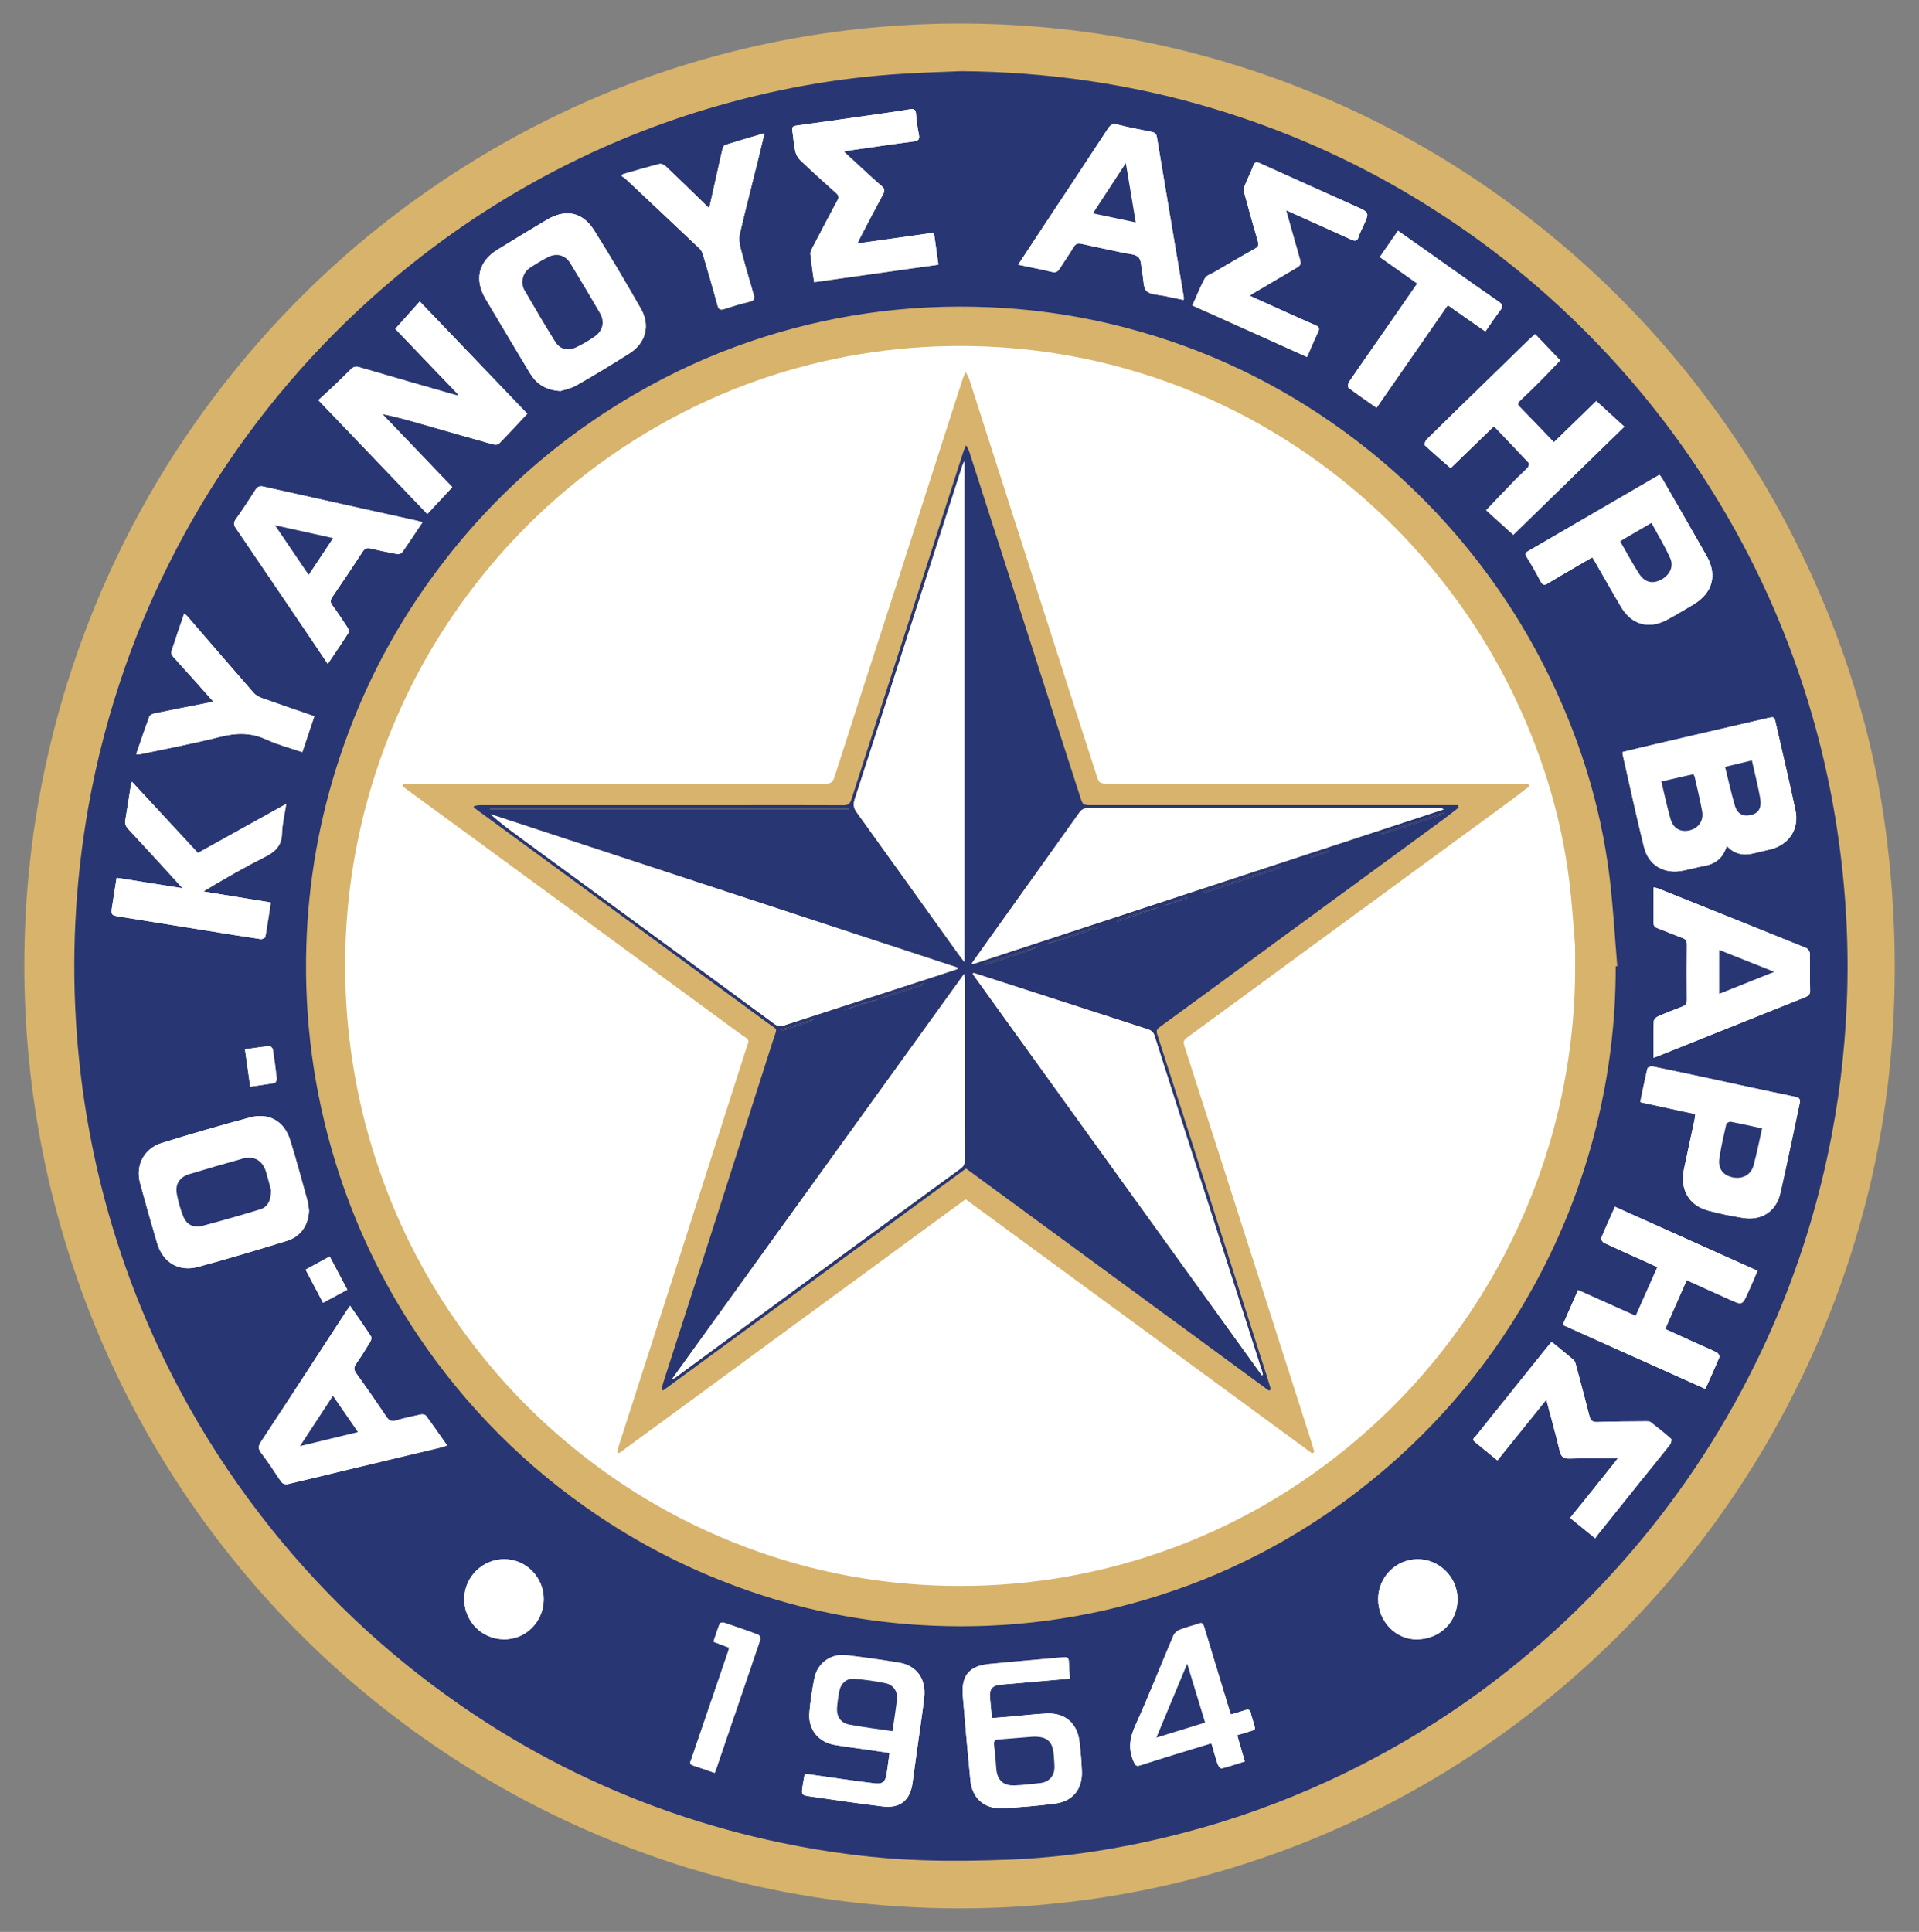
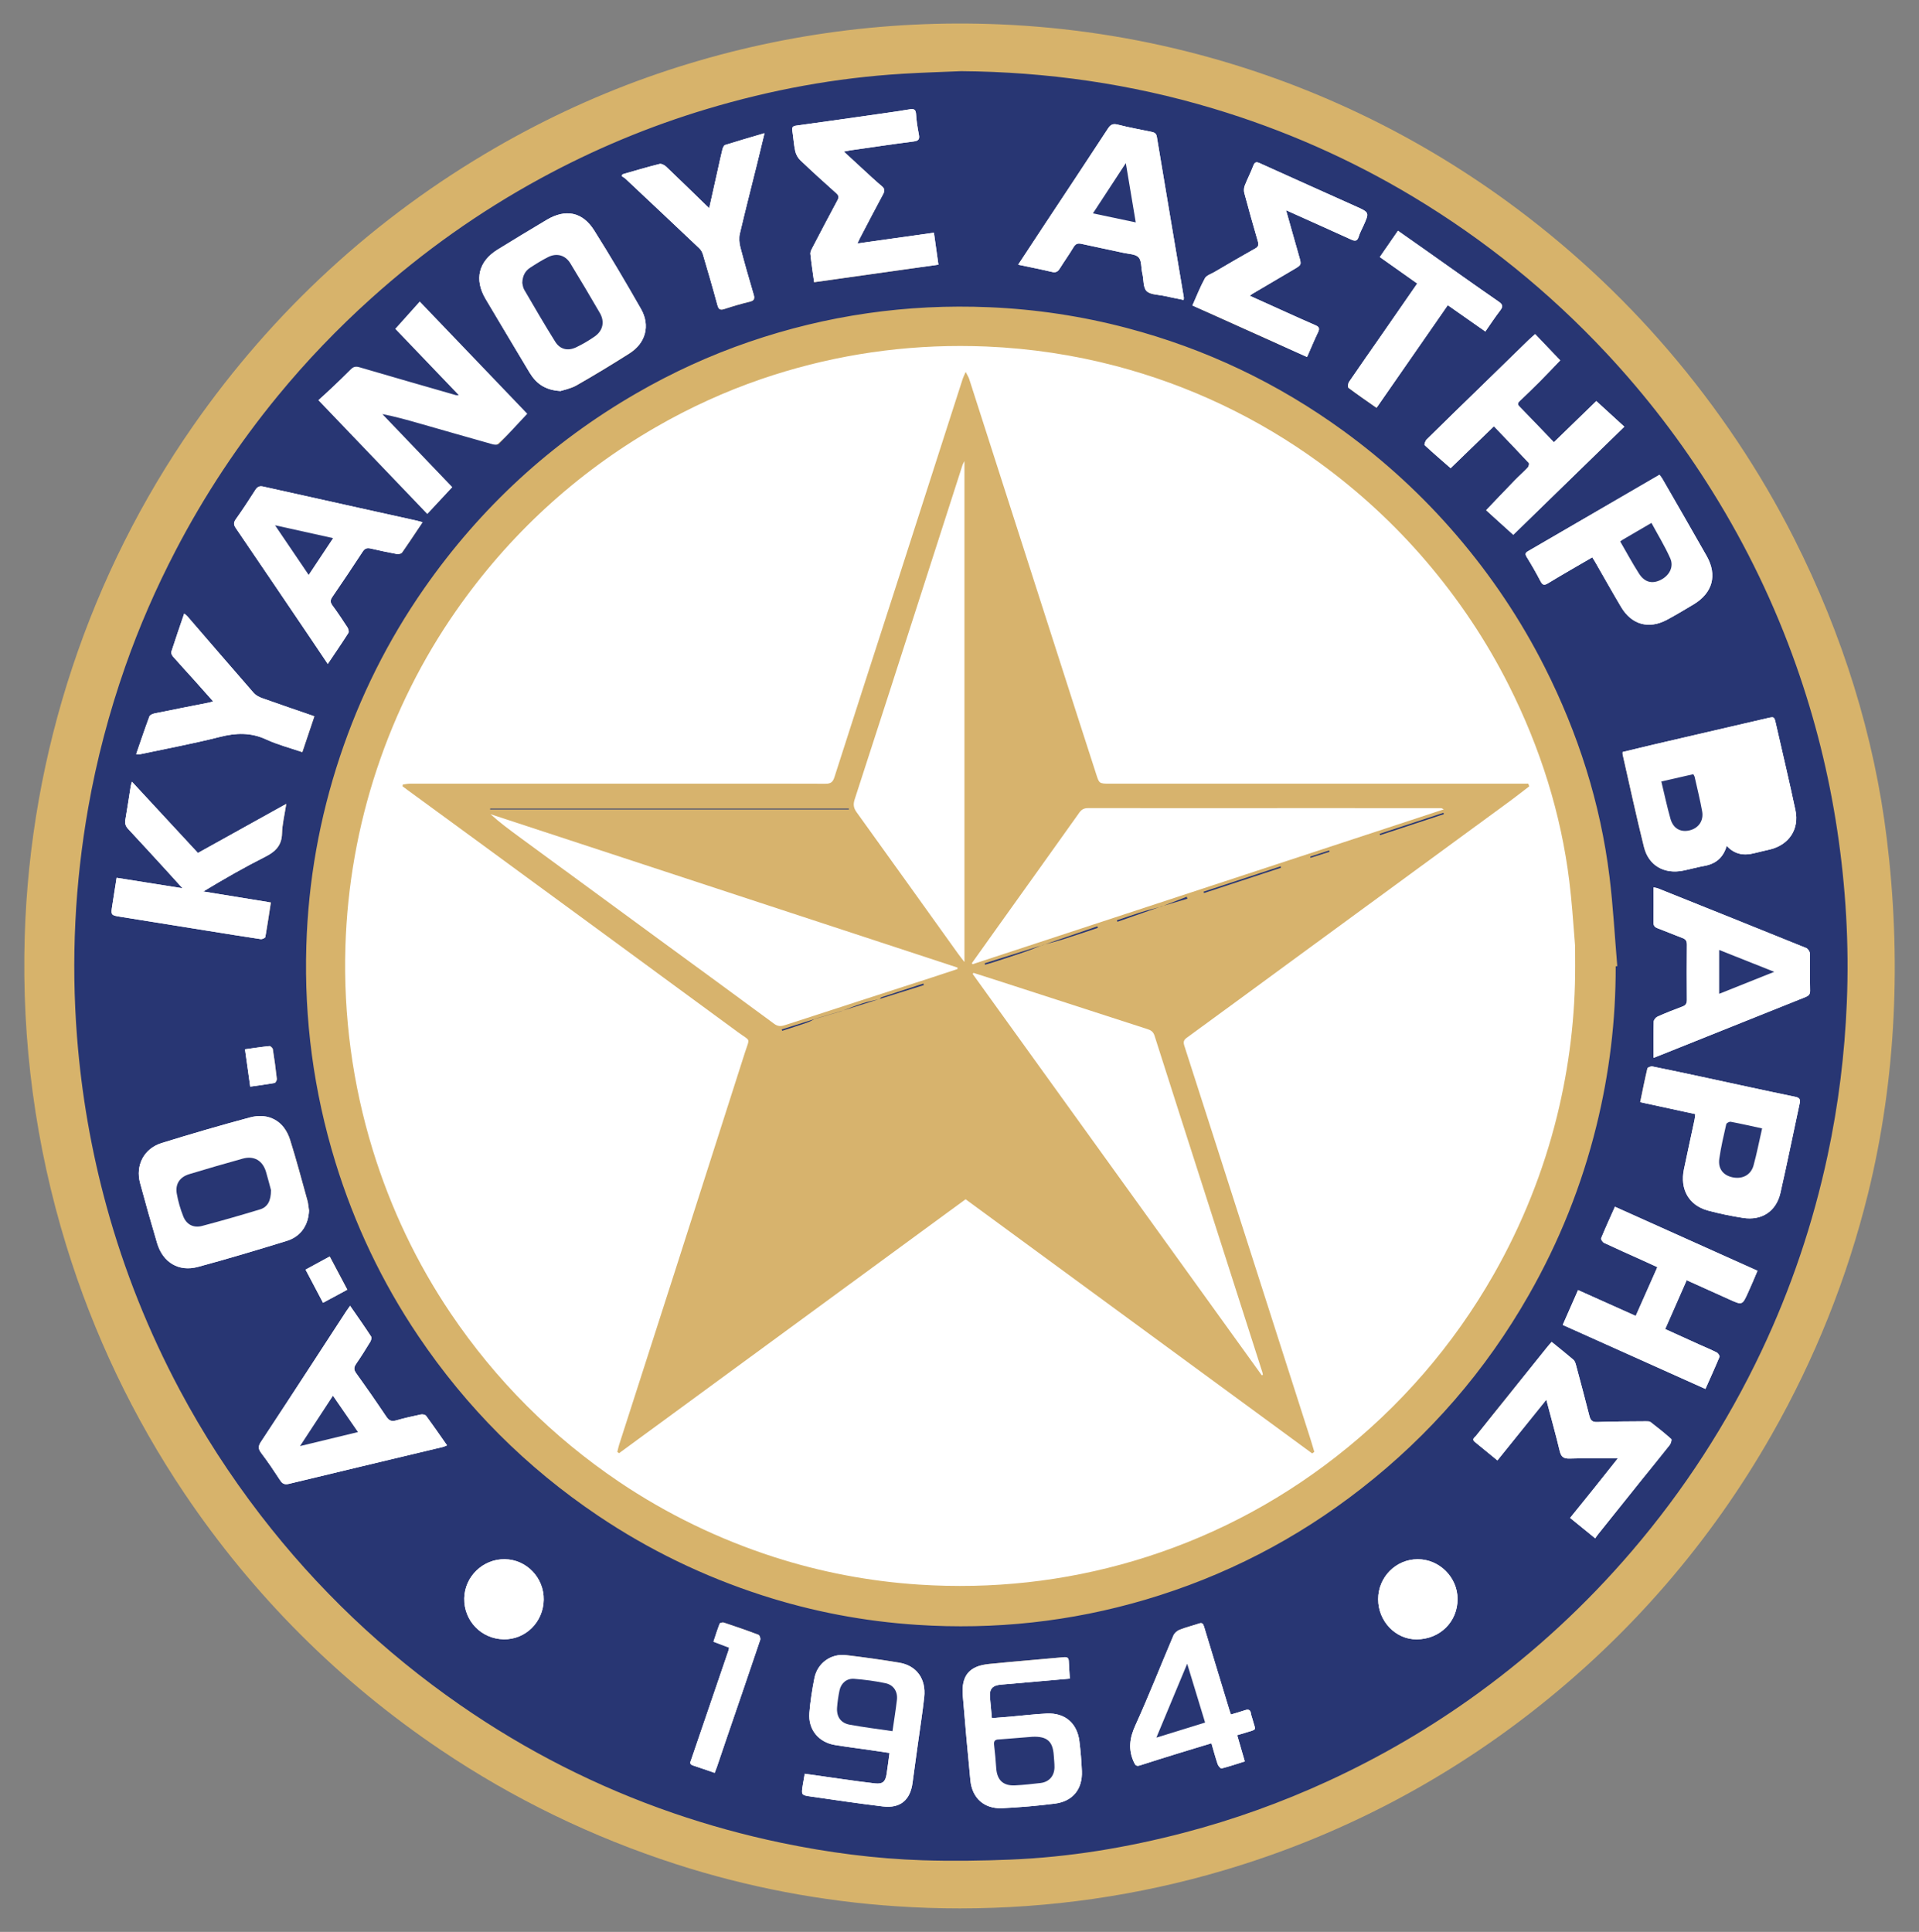
<svg xmlns="http://www.w3.org/2000/svg" version="1.1" id="Layer_1" x="0px" y="0px" viewBox="0 0 100 100.676" style="enable-background:new 0 0 100 100.676;" xml:space="preserve">
  <rect x="0" y="0" width="100" height="100.676" fill="#808080" stroke="none" />
  <style type="text/css">
	.st0{fill:#FFFFFF;}
	.st1{fill:#D7B36B;}
	.st2{fill:#D7B36D;}
	.st3{fill:#283673;}
</style>
  <g>
    <g>
      <path class="st0" d="M96.278,43.941c-0.646-5.251-2.238-10.225-4.619-14.942c-1.711-3.388-3.812-6.52-6.285-9.407    c-2.403-2.804-5.097-5.286-8.08-7.455c-4.683-3.405-9.826-5.85-15.425-7.328c-3.224-0.851-6.503-1.344-9.837-1.485    c-5.858-0.248-11.561,0.57-17.105,2.469c-2.805,0.961-5.489,2.191-8.058,3.676c-6.073,3.51-11.106,8.148-15.116,13.898    c-2.59,3.713-4.589,7.722-6.019,12.02c-1.456,4.377-2.252,8.869-2.391,13.477c-0.158,5.257,0.526,10.401,2.074,15.432    c1.36,4.421,3.324,8.555,5.905,12.388c3.434,5.098,7.702,9.372,12.807,12.81c3.644,2.455,7.559,4.346,11.735,5.694    c3.59,1.159,7.274,1.856,11.037,2.102c5.528,0.362,10.957-0.223,16.274-1.793c5.636-1.664,10.773-4.312,15.402-7.925    c4.89-3.817,8.88-8.423,11.954-13.82c2.16-3.791,3.766-7.796,4.812-12.033c0.924-3.745,1.386-7.541,1.376-11.396    c0.038-0.003,0.076-0.007,0.114-0.01C96.652,48.19,96.538,46.056,96.278,43.941z" />
      <path class="st1" d="M50.018,99.45c-1.081,0-2.165-0.035-3.251-0.107c-3.938-0.257-7.819-0.997-11.535-2.197    c-4.366-1.41-8.488-3.41-12.252-5.946c-5.295-3.566-9.791-8.063-13.363-13.367c-2.671-3.966-4.746-8.317-6.165-12.932    c-1.601-5.203-2.329-10.62-2.164-16.099c0.144-4.79,0.983-9.522,2.495-14.065c1.494-4.489,3.608-8.711,6.283-12.547    c4.175-5.986,9.482-10.865,15.773-14.502c2.695-1.558,5.528-2.85,8.421-3.842C40.006,1.88,46.015,1.012,52.118,1.27    c3.476,0.147,6.933,0.669,10.275,1.551c5.816,1.535,11.236,4.11,16.11,7.653c3.109,2.26,5.946,4.878,8.433,7.78    c2.589,3.022,4.796,6.325,6.56,9.818c2.547,5.046,4.171,10.301,4.824,15.618c0.756,6.154,0.514,12.472-0.979,18.524    c-1.082,4.382-2.771,8.607-5.022,12.558c-3.19,5.6-7.388,10.453-12.476,14.423c-4.824,3.765-10.236,6.549-16.085,8.276    C59.298,98.788,54.69,99.45,50.018,99.45z M50.022,5.339c-4.928,0-9.773,0.805-14.429,2.401c-2.642,0.905-5.231,2.087-7.696,3.511    c-5.766,3.333-10.63,7.806-14.458,13.294c-2.449,3.512-4.385,7.378-5.754,11.492c-1.385,4.163-2.154,8.5-2.286,12.89    c-0.151,5.027,0.516,9.995,1.984,14.766c1.301,4.229,3.2,8.213,5.645,11.843c3.275,4.862,7.396,8.984,12.25,12.253    c3.445,2.32,7.219,4.151,11.218,5.443c3.394,1.096,6.94,1.771,10.54,2.007c5.298,0.347,10.532-0.23,15.557-1.713    c5.351-1.58,10.303-4.128,14.719-7.573c4.663-3.639,8.509-8.086,11.433-13.217c2.063-3.622,3.612-7.493,4.603-11.508    c0.883-3.579,1.326-7.245,1.316-10.898l-0.004-1.424c-0.011-0.145-0.022-0.29-0.033-0.433c-0.106-1.414-0.216-2.876-0.389-4.282    c-0.596-4.845-2.081-9.645-4.414-14.266c-1.614-3.198-3.637-6.224-6.011-8.995c-2.278-2.659-4.878-5.057-7.728-7.129    c-4.459-3.242-9.419-5.598-14.74-7.002c-3.057-0.807-6.219-1.284-9.399-1.418C51.302,5.353,50.661,5.339,50.022,5.339z" />
    </g>
    <g>
-       <path class="st0" d="M83.836,45.663c-0.472-3.837-1.635-7.472-3.375-10.919c-1.25-2.476-2.786-4.764-4.593-6.874    c-1.756-2.049-3.725-3.863-5.904-5.447c-3.422-2.488-7.18-4.275-11.271-5.355c-2.356-0.622-4.752-0.982-7.188-1.085    c-4.28-0.181-8.448,0.416-12.499,1.804c-2.049,0.702-4.011,1.601-5.888,2.687c-4.438,2.565-8.115,5.954-11.046,10.155    c-1.892,2.713-3.353,5.643-4.398,8.783c-1.064,3.199-1.646,6.481-1.747,9.848c-0.116,3.842,0.385,7.6,1.515,11.277    c0.994,3.231,2.429,6.252,4.315,9.052c2.51,3.725,5.628,6.848,9.358,9.361c2.663,1.794,5.524,3.175,8.575,4.161    c2.623,0.847,5.315,1.356,8.065,1.536c4.04,0.264,8.007-0.163,11.892-1.31c4.118-1.216,7.872-3.151,11.254-5.791    c3.574-2.789,6.489-6.155,8.735-10.099c1.578-2.77,2.752-5.697,3.516-8.793c0.675-2.737,1.013-5.51,1.005-8.328    c0.028-0.002,0.056-0.005,0.083-0.007C84.11,48.768,84.026,47.209,83.836,45.663z" />
      <path class="st1" d="M50.033,86.799c-0.802,0-1.607-0.026-2.413-0.079c-2.924-0.191-5.807-0.74-8.568-1.632    c-3.241-1.047-6.302-2.532-9.097-4.415c-3.931-2.647-7.268-5.986-9.92-9.923c-1.983-2.945-3.524-6.175-4.578-9.601    c-1.188-3.862-1.729-7.883-1.606-11.949c0.107-3.556,0.73-7.069,1.852-10.441c1.109-3.333,2.678-6.467,4.665-9.315    c3.099-4.443,7.039-8.065,11.709-10.765c2.001-1.157,4.106-2.117,6.254-2.853c4.267-1.462,8.728-2.106,13.26-1.915    c2.581,0.109,5.148,0.497,7.63,1.152c4.319,1.14,8.344,3.052,11.962,5.683c2.308,1.678,4.414,3.621,6.26,5.776    c1.922,2.243,3.56,4.696,4.87,7.289c1.891,3.746,3.097,7.65,3.582,11.601l0,0c0.137,1.111,0.22,2.223,0.301,3.297    c0.036,0.473,0.072,0.962,0.113,1.438l0.175,2.065l-0.297,0.026c-0.117,2.324-0.459,4.643-1.02,6.917    c-0.803,3.253-2.057,6.39-3.728,9.323c-2.368,4.157-5.485,7.76-9.262,10.708c-3.582,2.796-7.601,4.863-11.944,6.145    C56.923,86.306,53.502,86.799,50.033,86.799z M50.036,18.029c-3.538,0-7.016,0.578-10.359,1.723    c-1.895,0.649-3.753,1.497-5.522,2.52c-4.14,2.393-7.633,5.605-10.382,9.546c-1.758,2.521-3.148,5.297-4.131,8.251    c-0.995,2.989-1.547,6.103-1.642,9.255c-0.109,3.61,0.371,7.178,1.425,10.604c0.934,3.036,2.297,5.897,4.053,8.503    c2.352,3.491,5.311,6.451,8.796,8.799c2.473,1.665,5.182,2.98,8.054,3.907c2.435,0.786,4.98,1.271,7.563,1.44    c3.804,0.249,7.562-0.165,11.168-1.23c3.841-1.134,7.396-2.963,10.565-5.436c3.348-2.613,6.11-5.806,8.209-9.49    c1.481-2.6,2.593-5.38,3.305-8.263c0.634-2.57,0.952-5.202,0.945-7.824l-0.003-1.02c-0.007-0.099-0.015-0.198-0.022-0.296    c-0.081-1.074-0.157-2.088-0.281-3.102v0c-0.427-3.474-1.493-6.918-3.168-10.236c-1.159-2.296-2.611-4.469-4.316-6.459    c-1.636-1.909-3.502-3.631-5.549-5.119c-3.201-2.327-6.761-4.018-10.58-5.026c-2.194-0.579-4.464-0.921-6.746-1.018    C50.956,18.039,50.495,18.029,50.036,18.029z" />
    </g>
    <path class="st2" d="M79.688,40.978c-0.327,0.25-0.649,0.507-0.98,0.75c-3.879,2.843-7.76,5.683-11.639,8.524   c-1.739,1.274-3.475,2.552-5.218,3.821c-0.166,0.121-0.2,0.222-0.136,0.42c1.123,3.481,2.238,6.965,3.354,10.449   c1.071,3.343,2.142,6.685,3.213,10.028c0.073,0.228,0.138,0.459,0.207,0.689c-0.037,0.027-0.074,0.055-0.111,0.082   c-6.016-4.412-12.031-8.824-18.06-13.246c-6.025,4.415-12.042,8.825-18.059,13.234c-0.03-0.023-0.06-0.046-0.09-0.068   c0.031-0.124,0.055-0.25,0.094-0.372c0.988-3.073,1.98-6.145,2.966-9.219c1.196-3.729,2.386-7.46,3.58-11.19   c0.271-0.847,0.327-0.59-0.363-1.097c-4.902-3.604-9.812-7.198-14.72-10.794c-0.819-0.6-1.64-1.199-2.46-1.798   c-0.097-0.071-0.193-0.144-0.289-0.216c0.005-0.03,0.009-0.061,0.014-0.091c0.131-0.016,0.262-0.047,0.393-0.047   c5.209-0.002,10.418,0,15.627,0.001c2,0,4-0.006,6,0.004c0.271,0.001,0.387-0.075,0.472-0.343c1.016-3.183,2.051-6.36,3.076-9.54   c0.984-3.051,1.963-6.104,2.944-9.156c0.221-0.688,0.441-1.376,0.665-2.063c0.03-0.093,0.077-0.18,0.154-0.357   c0.087,0.172,0.151,0.267,0.184,0.371c1.879,5.846,3.755,11.692,5.632,17.538c0.324,1.01,0.655,2.018,0.978,3.029   c0.164,0.514,0.159,0.517,0.711,0.517c6.825,0,13.65-0.001,20.475-0.001c0.446,0,0.892,0,1.337,0   C79.655,40.883,79.672,40.93,79.688,40.978z" />
    <g>
      <path class="st3" d="M50.096,3.709c4.463,0.036,8.833,0.66,13.11,1.942c3.678,1.103,7.163,2.635,10.453,4.614    c3.727,2.243,7.074,4.954,10.045,8.133c2.082,2.228,3.927,4.637,5.537,7.224c1.779,2.858,3.234,5.877,4.355,9.051    c0.988,2.798,1.704,5.667,2.145,8.604c0.448,2.977,0.622,5.97,0.497,8.977c-0.11,2.678-0.437,5.33-0.999,7.953    c-0.757,3.538-1.904,6.941-3.454,10.212c-1.79,3.777-4.041,7.249-6.759,10.424c-2.373,2.772-5.032,5.232-7.98,7.378    c-2.464,1.793-5.083,3.325-7.853,4.6c-2.418,1.113-4.914,2.009-7.487,2.683c-2.968,0.777-5.986,1.279-9.055,1.403    c-1.518,0.062-3.041,0.083-4.559,0.035c-2.49-0.079-4.955-0.405-7.396-0.914c-1.906-0.398-3.779-0.913-5.618-1.546    c-3.961-1.365-7.665-3.248-11.106-5.635c-3.978-2.76-7.448-6.06-10.402-9.901c-1.586-2.063-2.994-4.239-4.216-6.535    c-1.615-3.034-2.883-6.207-3.795-9.523c-0.798-2.902-1.311-5.852-1.545-8.853c-0.312-4.008-0.113-7.989,0.584-11.948    c0.441-2.504,1.089-4.953,1.928-7.35c0.728-2.08,1.61-4.094,2.627-6.049c1.496-2.873,3.273-5.559,5.327-8.061    c1.492-1.817,3.117-3.51,4.866-5.083c2.705-2.433,5.653-4.523,8.848-6.26c2.757-1.499,5.638-2.703,8.647-3.605    c3.333-0.999,6.731-1.627,10.205-1.836C48.064,3.781,49.08,3.752,50.096,3.709z M84.194,50.355    c0.028-0.002,0.056-0.005,0.083-0.007c-0.132-1.553-0.215-3.112-0.405-4.658c-0.472-3.837-1.635-7.472-3.375-10.919    c-1.25-2.476-2.786-4.764-4.593-6.874c-1.756-2.049-3.725-3.862-5.904-5.447c-3.422-2.488-7.18-4.275-11.271-5.355    c-2.356-0.622-4.752-0.982-7.188-1.085c-4.28-0.181-8.448,0.416-12.499,1.804c-2.049,0.702-4.011,1.601-5.888,2.687    c-4.438,2.565-8.115,5.954-11.046,10.155c-1.892,2.713-3.353,5.643-4.398,8.783c-1.064,3.199-1.646,6.481-1.747,9.848    c-0.116,3.842,0.385,7.6,1.515,11.277c0.994,3.231,2.429,6.252,4.315,9.052c2.51,3.725,5.628,6.848,9.358,9.361    c2.663,1.794,5.524,3.175,8.575,4.161c2.623,0.847,5.315,1.356,8.065,1.536c4.04,0.264,8.007-0.163,11.892-1.31    c4.118-1.216,7.872-3.151,11.254-5.791c3.574-2.789,6.489-6.155,8.735-10.099c1.578-2.77,2.752-5.697,3.516-8.793    C83.864,55.946,84.202,53.172,84.194,50.355z M89.979,44.08c0.43,0.464,0.917,0.516,1.45,0.378    c0.267-0.069,0.538-0.126,0.806-0.191c0.989-0.241,1.536-1.052,1.326-2.048c-0.319-1.506-0.677-3.003-1.018-4.504    c-0.085-0.375-0.086-0.375-0.455-0.289c-1.971,0.457-3.942,0.913-5.912,1.372c-0.543,0.127-1.085,0.261-1.621,0.391    c0,0.07-0.006,0.1,0.001,0.128c0.367,1.606,0.712,3.218,1.11,4.816c0.243,0.975,1.057,1.435,2.046,1.236    c0.367-0.074,0.729-0.178,1.098-0.244C89.397,45.021,89.795,44.708,89.979,44.08z M20.597,17.137    c1.06,1.107,2.167,2.262,3.31,3.456c-0.094,0-0.123,0.006-0.149-0.001c-1.678-0.483-3.356-0.963-5.031-1.455    c-0.189-0.056-0.313-0.026-0.447,0.109c-0.326,0.329-0.662,0.649-0.998,0.969c-0.225,0.214-0.457,0.421-0.694,0.638    c1.923,2.009,3.79,3.959,5.68,5.933c0.444-0.477,0.865-0.93,1.302-1.399c-1.186-1.239-2.416-2.524-3.645-3.808    c0.676,0.13,1.319,0.311,1.96,0.495c1.261,0.36,2.522,0.724,3.785,1.078c0.101,0.028,0.266,0.037,0.324-0.021    c0.496-0.505,0.974-1.027,1.482-1.57c-1.823-1.903-3.694-3.857-5.602-5.849C21.44,16.197,21.033,16.65,20.597,17.137z     M16.103,63.072c-0.028-0.175-0.038-0.354-0.085-0.524c-0.294-1.054-0.573-2.114-0.902-3.157    c-0.304-0.964-1.109-1.421-2.088-1.159c-1.542,0.413-3.076,0.86-4.601,1.333c-0.926,0.287-1.376,1.161-1.125,2.09    c0.283,1.047,0.577,2.092,0.887,3.131c0.299,1.003,1.123,1.505,2.131,1.233c1.551-0.418,3.091-0.881,4.627-1.354    C15.68,64.438,16.076,63.838,16.103,63.072z M29.205,20.378c0.18-0.061,0.539-0.124,0.837-0.294    c0.934-0.533,1.854-1.091,2.761-1.667c0.844-0.536,1.093-1.452,0.599-2.318c-0.787-1.379-1.593-2.748-2.439-4.091    c-0.61-0.97-1.488-1.138-2.476-0.55c-0.856,0.509-1.709,1.026-2.557,1.549c-0.997,0.615-1.223,1.555-0.629,2.565    c0.275,0.468,0.555,0.933,0.833,1.399c0.485,0.813,0.968,1.628,1.458,2.439C27.92,19.953,28.365,20.327,29.205,20.378z     M78.858,27.869c1.884-1.834,3.816-3.717,5.785-5.634c-0.497-0.455-0.972-0.889-1.459-1.335c-0.702,0.682-1.45,1.408-2.21,2.146    c-0.612-0.637-1.203-1.256-1.8-1.867c-0.121-0.124-0.071-0.195,0.029-0.29c0.35-0.333,0.698-0.668,1.039-1.011    c0.352-0.354,0.695-0.718,1.061-1.098c-0.423-0.443-0.856-0.897-1.306-1.368c-0.125,0.112-0.237,0.205-0.341,0.306    c-0.841,0.817-1.68,1.636-2.52,2.455c-0.932,0.908-1.867,1.814-2.793,2.729c-0.07,0.069-0.136,0.265-0.104,0.295    c0.438,0.408,0.893,0.797,1.354,1.2c0.681-0.66,1.458-1.413,2.254-2.184c0.625,0.652,1.225,1.275,1.815,1.909    c0.034,0.036,0.004,0.183-0.044,0.234c-0.223,0.237-0.468,0.452-0.694,0.685c-0.487,0.501-0.967,1.009-1.483,1.548    C77.884,26.989,78.357,27.416,78.858,27.869z M87.894,66.714c0.769,0.346,1.496,0.672,2.223,1.001    c0.674,0.305,0.674,0.307,0.973-0.352c0.082-0.18,0.161-0.361,0.239-0.542c0.084-0.194,0.166-0.39,0.255-0.6    c-2.496-1.121-4.949-2.222-7.429-3.336c-0.25,0.561-0.496,1.098-0.72,1.643c-0.022,0.053,0.077,0.204,0.153,0.239    c0.651,0.307,1.31,0.598,1.967,0.894c0.266,0.12,0.53,0.242,0.811,0.371c-0.384,0.867-0.754,1.701-1.128,2.542    c-1.013-0.454-1.991-0.893-3.004-1.346c-0.272,0.617-0.531,1.206-0.799,1.815c2.496,1.12,4.95,2.221,7.435,3.336    c0.256-0.575,0.505-1.12,0.734-1.673c0.021-0.05-0.073-0.192-0.145-0.228c-0.299-0.152-0.61-0.278-0.916-0.416    c-0.582-0.263-1.164-0.528-1.769-0.803C87.15,68.407,87.513,67.58,87.894,66.714z M22.021,27.213    c-0.134-0.035-0.216-0.06-0.3-0.079c-1.03-0.228-2.06-0.456-3.089-0.684c-1.637-0.363-3.274-0.724-4.91-1.091    c-0.19-0.043-0.306,0-0.413,0.169c-0.328,0.515-0.664,1.027-1.018,1.525c-0.124,0.174-0.127,0.286-0.007,0.463    c1.284,1.881,2.558,3.768,3.834,5.654c0.313,0.462,0.624,0.926,0.962,1.429c0.381-0.566,0.736-1.084,1.073-1.613    c0.04-0.063,0.003-0.21-0.046-0.287c-0.251-0.389-0.51-0.775-0.784-1.148c-0.119-0.162-0.118-0.279-0.005-0.443    c0.535-0.781,1.062-1.567,1.58-2.359c0.112-0.171,0.229-0.208,0.418-0.164c0.451,0.106,0.905,0.201,1.36,0.285    c0.086,0.016,0.231-0.009,0.272-0.068C21.305,28.294,21.645,27.776,22.021,27.213z M53.057,13.793    c0.627,0.133,1.197,0.244,1.761,0.379c0.202,0.048,0.307-0.015,0.408-0.178c0.234-0.376,0.494-0.738,0.721-1.118    c0.106-0.178,0.222-0.21,0.412-0.167c0.731,0.163,1.467,0.31,2.199,0.471c0.267,0.059,0.613,0.061,0.772,0.23    c0.16,0.17,0.131,0.517,0.185,0.787c0.006,0.029,0.013,0.058,0.019,0.087c0.064,0.306,0.033,0.712,0.219,0.891    c0.201,0.193,0.605,0.178,0.921,0.248c0.331,0.073,0.664,0.138,1.006,0.209c0.005-0.075,0.013-0.104,0.009-0.131    c-0.47-2.791-0.943-5.582-1.407-8.374c-0.033-0.196-0.149-0.229-0.298-0.26c-0.579-0.121-1.163-0.224-1.735-0.372    c-0.26-0.067-0.379,0-0.52,0.216c-1.095,1.676-2.204,3.342-3.308,5.012C53.977,12.393,53.535,13.067,53.057,13.793z     M18.243,68.048c-0.078,0.109-0.135,0.184-0.186,0.262c-0.587,0.9-1.171,1.802-1.759,2.702c-0.9,1.379-1.798,2.759-2.705,4.133    c-0.138,0.21-0.145,0.358,0.016,0.569c0.352,0.462,0.676,0.947,0.994,1.434c0.122,0.187,0.243,0.229,0.462,0.176    c2.674-0.647,5.35-1.282,8.025-1.922c0.061-0.015,0.118-0.046,0.206-0.082c-0.374-0.533-0.726-1.044-1.093-1.542    c-0.043-0.059-0.186-0.085-0.27-0.067c-0.434,0.091-0.868,0.188-1.294,0.311c-0.242,0.07-0.372,0.004-0.509-0.2    c-0.51-0.762-1.033-1.516-1.569-2.259c-0.136-0.189-0.123-0.317,0.001-0.496c0.257-0.373,0.499-0.758,0.734-1.146    c0.046-0.076,0.08-0.219,0.04-0.279C18.991,69.118,18.629,68.605,18.243,68.048z M86.168,55.126    c0.149-0.058,0.248-0.096,0.346-0.135c0.623-0.249,1.245-0.498,1.868-0.748c1.895-0.759,3.789-1.52,5.685-2.276    c0.159-0.063,0.262-0.13,0.258-0.334c-0.014-0.651,0.002-1.303-0.014-1.954c-0.002-0.096-0.099-0.24-0.187-0.275    c-2.577-1.044-5.158-2.078-7.739-3.112c-0.058-0.023-0.123-0.027-0.219-0.046c0,0.621,0.007,1.212-0.004,1.802    c-0.004,0.179,0.056,0.266,0.22,0.327c0.434,0.162,0.86,0.346,1.294,0.507c0.175,0.065,0.232,0.165,0.23,0.35    c-0.009,0.957-0.01,1.915-0.001,2.872c0.002,0.188-0.058,0.285-0.234,0.35c-0.434,0.162-0.866,0.332-1.289,0.52    c-0.092,0.041-0.203,0.17-0.205,0.261C86.159,53.843,86.168,54.453,86.168,55.126z M14.918,41.892    c-1.576,0.876-3.089,1.716-4.603,2.558c-1.148-1.24-2.277-2.457-3.44-3.713c-0.032,0.116-0.053,0.169-0.061,0.224    c-0.094,0.585-0.179,1.171-0.281,1.755c-0.033,0.193,0.008,0.335,0.143,0.48c0.667,0.714,1.325,1.436,1.986,2.156    c0.271,0.295,0.539,0.593,0.85,0.937c-1.184-0.188-2.298-0.365-3.435-0.546c-0.079,0.5-0.151,0.957-0.222,1.414    c-0.085,0.542-0.084,0.538,0.451,0.623c1.511,0.24,3.021,0.485,4.532,0.727c0.916,0.147,1.831,0.296,2.748,0.432    c0.076,0.011,0.231-0.058,0.24-0.109c0.107-0.589,0.194-1.182,0.289-1.8c-1.192-0.194-2.356-0.383-3.52-0.573    c1.075-0.651,2.137-1.258,3.227-1.809c0.527-0.266,0.858-0.577,0.875-1.21C14.709,42.944,14.833,42.453,14.918,41.892z     M88.343,58.058c-0.015,0.112-0.022,0.208-0.042,0.302c-0.182,0.858-0.371,1.715-0.55,2.575c-0.218,1.046,0.258,1.883,1.256,2.151    c0.599,0.161,1.211,0.286,1.823,0.382c0.975,0.153,1.728-0.34,1.948-1.3c0.353-1.547,0.666-3.103,1.001-4.655    c0.046-0.213,0.012-0.306-0.233-0.357c-1.526-0.313-3.047-0.65-4.57-0.977c-0.954-0.205-1.908-0.411-2.865-0.603    c-0.082-0.017-0.252,0.047-0.265,0.102c-0.137,0.573-0.25,1.151-0.376,1.758C86.439,57.645,87.379,57.849,88.343,58.058z     M82.975,29.043c0.068,0.11,0.116,0.184,0.16,0.26c0.447,0.778,0.885,1.561,1.343,2.332c0.547,0.921,1.441,1.169,2.386,0.665    c0.469-0.251,0.925-0.526,1.382-0.799c0.996-0.594,1.256-1.521,0.69-2.524c-0.761-1.348-1.538-2.686-2.309-4.028    c-0.042-0.072-0.097-0.136-0.149-0.208c-2.304,1.34-4.579,2.664-6.855,3.985c-0.146,0.085-0.152,0.158-0.063,0.304    c0.253,0.412,0.495,0.831,0.717,1.26c0.113,0.219,0.206,0.219,0.405,0.098C81.43,29.933,82.193,29.499,82.975,29.043z     M67.018,10.956c1.178,0.529,2.285,1.023,3.388,1.526c0.201,0.092,0.321,0.094,0.395-0.149c0.06-0.197,0.162-0.381,0.247-0.57    c0.31-0.688,0.311-0.691-0.374-0.999c-1.673-0.753-3.348-1.5-5.019-2.257c-0.188-0.085-0.271-0.071-0.349,0.135    c-0.131,0.35-0.308,0.683-0.443,1.032c-0.045,0.117-0.053,0.27-0.021,0.391c0.224,0.838,0.459,1.674,0.702,2.507    c0.052,0.178,0.04,0.28-0.141,0.381c-0.715,0.399-1.42,0.815-2.127,1.228c-0.17,0.099-0.405,0.169-0.488,0.32    c-0.248,0.451-0.436,0.935-0.652,1.418c2.014,0.905,3.98,1.789,5.975,2.686c0.199-0.454,0.375-0.881,0.575-1.297    c0.093-0.193,0.046-0.28-0.138-0.359c-0.516-0.222-1.028-0.455-1.541-0.686c-0.617-0.277-1.232-0.556-1.882-0.85    c0.074-0.054,0.109-0.084,0.149-0.108c0.713-0.421,1.427-0.842,2.141-1.261c0.416-0.244,0.411-0.241,0.278-0.699    C67.472,12.572,67.256,11.796,67.018,10.956z M42.424,14.707c2.18-0.308,4.314-0.61,6.478-0.915    c-0.08-0.567-0.155-1.1-0.235-1.666c-1.335,0.188-2.639,0.371-3.984,0.56c0.057-0.121,0.09-0.202,0.131-0.279    c0.398-0.761,0.792-1.524,1.201-2.279c0.096-0.178,0.101-0.29-0.065-0.429c-0.326-0.272-0.634-0.564-0.947-0.851    C44.67,8.545,44.34,8.238,43.973,7.9c0.146-0.028,0.239-0.05,0.333-0.064c1.104-0.158,2.207-0.323,3.314-0.465    c0.256-0.033,0.307-0.126,0.262-0.362c-0.067-0.349-0.127-0.702-0.146-1.055C47.721,5.7,47.62,5.661,47.401,5.699    c-0.476,0.081-0.955,0.149-1.434,0.217c-1.495,0.213-2.989,0.427-4.485,0.632c-0.192,0.026-0.22,0.107-0.193,0.275    c0.055,0.351,0.075,0.709,0.15,1.055c0.037,0.169,0.136,0.351,0.261,0.47c0.614,0.585,1.242,1.155,1.876,1.72    c0.14,0.125,0.145,0.219,0.061,0.376c-0.439,0.817-0.869,1.638-1.298,2.46c-0.053,0.102-0.121,0.223-0.11,0.328    C42.277,13.71,42.352,14.186,42.424,14.707z M80.859,69.93c-0.074,0.084-0.141,0.154-0.201,0.229    c-0.637,0.792-1.273,1.584-1.909,2.376c-0.611,0.761-1.226,1.52-1.831,2.286c-0.065,0.082-0.242,0.172-0.071,0.314    c0.386,0.32,0.776,0.636,1.184,0.969c0.849-1.053,1.683-2.088,2.549-3.163c0.249,0.942,0.49,1.806,0.7,2.678    c0.073,0.303,0.203,0.399,0.518,0.389C82.622,75.983,83.449,76,84.305,76c-0.419,0.527-0.826,1.041-1.236,1.553    c-0.41,0.512-0.824,1.021-1.249,1.548c0.442,0.36,0.852,0.694,1.306,1.063c0.052-0.073,0.094-0.139,0.143-0.2    c0.776-0.971,1.553-1.941,2.331-2.91c0.47-0.584,0.947-1.163,1.41-1.753c0.063-0.081,0.117-0.278,0.078-0.313    c-0.345-0.309-0.708-0.599-1.075-0.881c-0.06-0.046-0.17-0.04-0.257-0.04c-0.839,0.008-1.679,0.005-2.518,0.038    c-0.27,0.011-0.356-0.095-0.415-0.324c-0.224-0.88-0.458-1.757-0.693-2.634c-0.027-0.101-0.063-0.221-0.135-0.284    C81.629,70.549,81.251,70.25,80.859,69.93z M41.934,92.433c-0.04,0.231-0.074,0.414-0.103,0.597    c-0.08,0.51-0.081,0.52,0.428,0.593c1.249,0.179,2.498,0.366,3.751,0.516c0.905,0.108,1.423-0.332,1.542-1.233    c0.09-0.685,0.188-1.368,0.282-2.052c0.11-0.801,0.237-1.601,0.326-2.404c0.106-0.957-0.396-1.653-1.308-1.806    c-0.914-0.153-1.833-0.28-2.753-0.391c-0.795-0.096-1.505,0.413-1.66,1.196c-0.119,0.598-0.214,1.205-0.263,1.813    c-0.07,0.867,0.477,1.534,1.334,1.674c0.633,0.103,1.269,0.183,1.904,0.275c0.309,0.045,0.617,0.092,0.939,0.14    c-0.054,0.392-0.098,0.754-0.154,1.113c-0.06,0.39-0.211,0.517-0.602,0.474c-0.558-0.062-1.115-0.143-1.671-0.22    C43.274,92.626,42.622,92.531,41.934,92.433z M55.75,87.476c-0.02-0.319-0.043-0.612-0.054-0.905    c-0.007-0.184-0.091-0.228-0.266-0.211c-1.297,0.121-2.595,0.223-3.891,0.353c-1.03,0.103-1.452,0.611-1.368,1.644    c0.12,1.475,0.253,2.95,0.397,4.423c0.09,0.925,0.724,1.493,1.658,1.449c0.916-0.044,1.832-0.122,2.742-0.238    c0.936-0.119,1.448-0.758,1.409-1.696c-0.022-0.522-0.064-1.045-0.13-1.563c-0.12-0.942-0.758-1.483-1.706-1.438    c-0.63,0.03-1.258,0.108-1.887,0.163c-0.312,0.027-0.624,0.049-0.966,0.076c-0.035-0.382-0.068-0.732-0.099-1.082    c-0.039-0.44,0.133-0.625,0.581-0.662C53.349,87.69,54.527,87.583,55.75,87.476z M7.096,39.301c0.099,0,0.168,0.012,0.231-0.002    c1.38-0.293,2.769-0.551,4.135-0.898c0.835-0.212,1.605-0.239,2.405,0.131c0.594,0.274,1.238,0.441,1.887,0.664    c0.215-0.639,0.42-1.249,0.629-1.87c-0.946-0.327-1.841-0.63-2.73-0.948c-0.159-0.057-0.329-0.148-0.437-0.273    c-1.161-1.33-2.311-2.669-3.465-4.005c-0.034-0.04-0.083-0.067-0.154-0.123c-0.233,0.684-0.459,1.334-0.669,1.989    c-0.022,0.069,0.035,0.188,0.091,0.252c0.364,0.415,0.74,0.821,1.109,1.231c0.321,0.357,0.639,0.718,0.978,1.099    c-0.087,0.027-0.14,0.049-0.194,0.06c-0.948,0.188-1.897,0.372-2.844,0.566c-0.104,0.021-0.253,0.081-0.282,0.159    C7.545,37.978,7.327,38.631,7.096,39.301z M32.44,9.081c-0.015,0.031-0.031,0.063-0.046,0.094c0.072,0.05,0.151,0.092,0.214,0.151    c1.279,1.202,2.558,2.405,3.832,3.613c0.087,0.082,0.156,0.203,0.19,0.319c0.26,0.879,0.519,1.76,0.757,2.645    c0.064,0.235,0.154,0.269,0.373,0.197c0.43-0.142,0.867-0.27,1.308-0.376c0.233-0.056,0.272-0.151,0.207-0.37    c-0.243-0.823-0.481-1.648-0.696-2.478c-0.057-0.219-0.078-0.473-0.027-0.69c0.285-1.22,0.598-2.433,0.899-3.648    c0.127-0.512,0.25-1.025,0.389-1.598c-0.725,0.214-1.393,0.405-2.056,0.615c-0.066,0.021-0.118,0.149-0.14,0.237    c-0.091,0.364-0.167,0.731-0.249,1.097c-0.143,0.64-0.286,1.28-0.437,1.957c-0.067-0.061-0.102-0.091-0.135-0.123    c-0.7-0.68-1.397-1.363-2.104-2.035c-0.087-0.083-0.247-0.169-0.346-0.145C33.724,8.705,33.084,8.898,32.44,9.081z M71.732,21.253    c1.243-1.79,2.472-3.561,3.714-5.35c0.661,0.464,1.294,0.908,1.956,1.372c0.262-0.374,0.497-0.736,0.76-1.077    c0.159-0.206,0.173-0.316-0.069-0.483c-1.243-0.857-2.471-1.736-3.704-2.607c-0.505-0.356-1.011-0.71-1.54-1.082    c-0.326,0.471-0.63,0.912-0.946,1.369c0.666,0.471,1.3,0.92,1.95,1.38c-0.631,0.911-1.246,1.802-1.865,2.692    c-0.563,0.81-1.131,1.616-1.686,2.431c-0.054,0.08-0.078,0.279-0.032,0.313C70.74,20.566,71.227,20.899,71.732,21.253z     M63.128,90.845c0.116,0.395,0.209,0.747,0.326,1.092c0.031,0.091,0.156,0.233,0.204,0.221c0.405-0.104,0.802-0.239,1.209-0.366    c-0.14-0.482-0.266-0.921-0.396-1.368c0.16-0.047,0.274-0.078,0.386-0.114c0.693-0.226,0.58-0.075,0.408-0.731    c-0.025-0.095-0.064-0.188-0.078-0.285c-0.03-0.205-0.139-0.23-0.315-0.17c-0.238,0.081-0.48,0.148-0.728,0.222    c-0.037-0.109-0.061-0.173-0.081-0.238c-0.44-1.444-0.88-2.887-1.316-4.332c-0.044-0.145-0.088-0.232-0.263-0.173    c-0.337,0.113-0.684,0.196-1.013,0.326c-0.129,0.051-0.269,0.174-0.323,0.299c-0.665,1.561-1.283,3.143-1.985,4.686    c-0.3,0.659-0.379,1.251-0.079,1.909c0.079,0.174,0.137,0.234,0.318,0.176c0.667-0.214,1.335-0.423,2.004-0.63    C61.969,91.193,62.533,91.025,63.128,90.845z M26.251,85.428c1.135,0.019,2.062-0.898,2.082-2.058    c0.02-1.147-0.892-2.1-2.025-2.117c-1.138-0.017-2.091,0.898-2.117,2.032C24.166,84.46,25.077,85.409,26.251,85.428z     M71.816,83.336c0,1.154,0.909,2.102,2.011,2.095c1.213-0.008,2.13-0.916,2.129-2.106c-0.002-1.129-0.949-2.073-2.079-2.071    C72.738,81.255,71.816,82.187,71.816,83.336z M37.242,92.387c0.043-0.111,0.08-0.199,0.111-0.29    c0.163-0.476,0.322-0.954,0.485-1.43c0.594-1.736,1.19-3.471,1.776-5.209c0.025-0.074-0.029-0.245-0.086-0.266    c-0.599-0.227-1.205-0.436-1.814-0.638c-0.061-0.02-0.196,0.017-0.213,0.06c-0.119,0.307-0.217,0.622-0.323,0.939    c0.299,0.113,0.554,0.21,0.818,0.31c-0.019,0.075-0.027,0.122-0.042,0.167c-0.35,1.027-0.701,2.054-1.052,3.081    c-0.294,0.859-0.589,1.717-0.88,2.576c-0.038,0.113-0.122,0.245,0.078,0.311C36.473,92.12,36.843,92.251,37.242,92.387z     M13.039,56.627c0.458-0.066,0.867-0.118,1.271-0.193c0.052-0.01,0.123-0.141,0.116-0.209c-0.057-0.518-0.126-1.035-0.208-1.549    c-0.01-0.065-0.121-0.169-0.176-0.164c-0.417,0.042-0.832,0.107-1.276,0.168C12.858,55.342,12.945,55.961,13.039,56.627z     M17.183,65.477c-0.44,0.24-0.842,0.458-1.26,0.686c0.308,0.584,0.6,1.138,0.911,1.727c0.432-0.233,0.842-0.453,1.266-0.682    C17.788,66.619,17.495,66.066,17.183,65.477z" />
      <path class="st0" d="M89.979,44.08c-0.184,0.628-0.582,0.941-1.169,1.046c-0.369,0.066-0.73,0.17-1.098,0.244    c-0.989,0.199-1.803-0.261-2.046-1.236c-0.399-1.598-0.744-3.21-1.11-4.816c-0.006-0.028-0.001-0.059-0.001-0.128    c0.536-0.13,1.078-0.265,1.621-0.391c1.97-0.459,3.941-0.915,5.912-1.372c0.369-0.086,0.369-0.086,0.455,0.289    c0.342,1.501,0.7,2.998,1.018,4.504c0.211,0.996-0.337,1.806-1.326,2.048c-0.268,0.065-0.539,0.122-0.806,0.191    C90.896,44.596,90.409,44.544,89.979,44.08z M86.573,40.725c0.163,0.672,0.297,1.316,0.477,1.946    c0.144,0.502,0.527,0.71,0.991,0.6c0.468-0.111,0.747-0.502,0.658-0.996c-0.108-0.599-0.256-1.192-0.389-1.787    c-0.01-0.044-0.04-0.084-0.07-0.145C87.694,40.469,87.16,40.591,86.573,40.725z M91.291,39.626    c-0.485,0.117-0.928,0.224-1.397,0.337c0.174,0.697,0.319,1.36,0.508,2.012c0.127,0.438,0.427,0.59,0.837,0.497    c0.403-0.091,0.576-0.371,0.481-0.9C91.605,40.933,91.443,40.303,91.291,39.626z" />
-       <path class="st0" d="M20.597,17.137c0.437-0.487,0.843-0.94,1.278-1.426c1.908,1.992,3.779,3.946,5.602,5.849    c-0.508,0.543-0.986,1.066-1.482,1.57c-0.058,0.059-0.223,0.05-0.324,0.021c-1.263-0.354-2.524-0.718-3.785-1.078    c-0.642-0.183-1.284-0.365-1.96-0.495c1.23,1.285,2.459,2.569,3.645,3.808c-0.437,0.47-0.858,0.922-1.302,1.399    c-1.89-1.974-3.757-3.924-5.68-5.933c0.237-0.217,0.469-0.424,0.694-0.638c0.336-0.32,0.671-0.64,0.998-0.969    c0.134-0.135,0.257-0.165,0.447-0.109c1.675,0.492,3.353,0.972,5.031,1.455c0.025,0.007,0.055,0.001,0.149,0.001    C22.764,19.4,21.657,18.245,20.597,17.137z" />
      <path class="st0" d="M16.103,63.072c-0.027,0.766-0.423,1.366-1.158,1.593c-1.536,0.473-3.076,0.936-4.627,1.354    c-1.007,0.272-1.831-0.23-2.131-1.233c-0.31-1.04-0.604-2.084-0.887-3.131c-0.251-0.929,0.199-1.803,1.125-2.09    c1.525-0.472,3.059-0.92,4.601-1.333c0.979-0.262,1.784,0.195,2.088,1.159c0.329,1.043,0.608,2.103,0.902,3.157    C16.065,62.718,16.076,62.897,16.103,63.072z M14.121,62.017c-0.059-0.215-0.151-0.587-0.262-0.953    c-0.178-0.588-0.622-0.849-1.212-0.686c-0.931,0.256-1.858,0.53-2.783,0.808c-0.492,0.148-0.741,0.509-0.654,1.013    c0.07,0.405,0.188,0.808,0.339,1.19c0.169,0.427,0.535,0.614,0.983,0.496c1.01-0.267,2.014-0.557,3.014-0.86    C13.934,62.908,14.123,62.588,14.121,62.017z" />
      <path class="st0" d="M29.205,20.378c-0.841-0.051-1.285-0.425-1.613-0.968c-0.489-0.811-0.972-1.626-1.458-2.439    c-0.278-0.466-0.558-0.931-0.833-1.399c-0.594-1.011-0.367-1.95,0.629-2.565c0.848-0.523,1.701-1.039,2.557-1.549    c0.987-0.587,1.865-0.419,2.476,0.55c0.846,1.343,1.652,2.712,2.439,4.091c0.494,0.866,0.245,1.782-0.599,2.318    c-0.908,0.576-1.827,1.135-2.761,1.667C29.744,20.254,29.385,20.317,29.205,20.378z M27.217,14.741    c0.019,0.072,0.027,0.231,0.098,0.352c0.531,0.91,1.06,1.822,1.619,2.715c0.25,0.4,0.656,0.496,1.089,0.29    c0.336-0.16,0.661-0.352,0.967-0.565c0.429-0.298,0.531-0.77,0.269-1.223c-0.503-0.869-1.017-1.732-1.54-2.59    c-0.258-0.423-0.705-0.549-1.152-0.326c-0.325,0.162-0.635,0.356-0.939,0.555C27.377,14.114,27.231,14.355,27.217,14.741z" />
      <path class="st0" d="M78.858,27.869c-0.501-0.453-0.974-0.88-1.416-1.279c0.516-0.54,0.997-1.047,1.483-1.548    c0.226-0.233,0.472-0.448,0.694-0.685c0.048-0.051,0.078-0.198,0.044-0.234c-0.59-0.633-1.19-1.256-1.815-1.909    c-0.797,0.772-1.573,1.524-2.254,2.184c-0.461-0.403-0.917-0.792-1.354-1.2c-0.032-0.03,0.034-0.226,0.104-0.295    c0.926-0.915,1.861-1.821,2.793-2.729c0.84-0.818,1.679-1.637,2.52-2.455c0.104-0.101,0.216-0.195,0.341-0.306    c0.45,0.472,0.883,0.925,1.306,1.368c-0.366,0.38-0.709,0.744-1.061,1.098c-0.341,0.342-0.689,0.677-1.039,1.011    c-0.1,0.095-0.15,0.166-0.029,0.29c0.597,0.612,1.187,1.231,1.8,1.867c0.76-0.738,1.508-1.465,2.21-2.146    c0.487,0.445,0.962,0.88,1.459,1.335C82.674,24.152,80.742,26.035,78.858,27.869z" />
      <path class="st0" d="M87.894,66.714c-0.381,0.867-0.744,1.694-1.12,2.547c0.605,0.275,1.187,0.539,1.769,0.803    c0.306,0.138,0.617,0.264,0.916,0.416c0.072,0.037,0.166,0.178,0.145,0.228c-0.229,0.553-0.478,1.098-0.734,1.673    c-2.485-1.115-4.938-2.216-7.435-3.336c0.268-0.609,0.527-1.198,0.799-1.815c1.012,0.454,1.991,0.892,3.004,1.346    c0.373-0.841,0.743-1.676,1.128-2.542c-0.281-0.128-0.545-0.251-0.811-0.371c-0.656-0.297-1.315-0.587-1.967-0.894    c-0.076-0.036-0.175-0.187-0.153-0.239c0.224-0.546,0.47-1.082,0.72-1.643c2.48,1.113,4.933,2.215,7.429,3.336    c-0.089,0.21-0.171,0.405-0.255,0.6c-0.078,0.181-0.157,0.362-0.239,0.542c-0.299,0.658-0.299,0.657-0.973,0.352    C89.391,67.386,88.663,67.06,87.894,66.714z" />
      <path class="st0" d="M22.021,27.213c-0.377,0.563-0.716,1.081-1.072,1.587c-0.042,0.059-0.186,0.084-0.272,0.068    c-0.456-0.084-0.909-0.179-1.36-0.285c-0.189-0.045-0.306-0.007-0.418,0.164c-0.518,0.792-1.045,1.578-1.58,2.359    c-0.113,0.165-0.114,0.282,0.005,0.443c0.274,0.373,0.533,0.759,0.784,1.148c0.05,0.077,0.086,0.225,0.046,0.287    c-0.337,0.529-0.692,1.046-1.073,1.613c-0.338-0.502-0.649-0.966-0.962-1.429c-1.276-1.886-2.551-3.773-3.834-5.654    c-0.12-0.176-0.117-0.289,0.007-0.463c0.354-0.498,0.69-1.009,1.018-1.525c0.108-0.169,0.224-0.212,0.413-0.169    c1.636,0.367,3.273,0.728,4.91,1.091c1.03,0.228,2.06,0.455,3.089,0.684C21.805,27.152,21.888,27.177,22.021,27.213z     M14.332,27.373c0.61,0.9,1.17,1.726,1.752,2.585c0.436-0.657,0.845-1.272,1.272-1.914C16.348,27.82,15.389,27.608,14.332,27.373z    " />
      <path class="st0" d="M53.057,13.793c0.478-0.726,0.92-1.4,1.365-2.072c1.104-1.67,2.214-3.336,3.308-5.012    c0.141-0.215,0.26-0.283,0.52-0.216c0.572,0.148,1.156,0.251,1.735,0.372c0.148,0.031,0.265,0.063,0.298,0.26    c0.464,2.792,0.937,5.583,1.407,8.374c0.005,0.027-0.003,0.057-0.009,0.131c-0.342-0.071-0.675-0.136-1.006-0.209    c-0.317-0.07-0.721-0.054-0.921-0.248c-0.186-0.18-0.155-0.585-0.219-0.891c-0.006-0.029-0.013-0.058-0.019-0.087    c-0.054-0.269-0.025-0.616-0.185-0.787c-0.159-0.17-0.505-0.172-0.772-0.23c-0.732-0.161-1.467-0.308-2.199-0.471    c-0.19-0.042-0.305-0.01-0.412,0.167c-0.227,0.38-0.487,0.742-0.721,1.118c-0.101,0.163-0.206,0.226-0.408,0.178    C54.254,14.037,53.684,13.926,53.057,13.793z M59.184,11.589c-0.172-1.028-0.337-2.014-0.517-3.087    c-0.601,0.917-1.146,1.751-1.714,2.618C57.719,11.281,58.428,11.43,59.184,11.589z" />
      <path class="st0" d="M18.243,68.048c0.386,0.557,0.748,1.07,1.093,1.594c0.04,0.06,0.006,0.203-0.04,0.279    c-0.235,0.388-0.476,0.773-0.734,1.146c-0.123,0.179-0.137,0.307-0.001,0.496c0.536,0.744,1.059,1.498,1.569,2.259    c0.137,0.204,0.267,0.27,0.509,0.2c0.426-0.123,0.86-0.22,1.294-0.311c0.084-0.018,0.226,0.008,0.27,0.067    c0.368,0.498,0.719,1.009,1.093,1.542c-0.088,0.035-0.145,0.067-0.206,0.082c-2.675,0.64-5.351,1.275-8.025,1.922    c-0.219,0.053-0.34,0.011-0.462-0.176c-0.318-0.487-0.641-0.972-0.994-1.434c-0.161-0.211-0.154-0.36-0.016-0.569    c0.908-1.374,1.806-2.754,2.705-4.133c0.587-0.9,1.172-1.802,1.759-2.702C18.108,68.232,18.165,68.158,18.243,68.048z     M17.349,72.74c-0.577,0.881-1.125,1.719-1.714,2.618c1.034-0.25,2.003-0.484,3.017-0.73C18.212,73.99,17.796,73.387,17.349,72.74    z" />
      <path class="st0" d="M86.168,55.126c0-0.673-0.009-1.283,0.009-1.892c0.003-0.091,0.113-0.22,0.205-0.261    c0.423-0.188,0.855-0.358,1.289-0.52c0.176-0.065,0.235-0.162,0.234-0.35c-0.009-0.957-0.009-1.915,0.001-2.872    c0.002-0.186-0.055-0.285-0.23-0.35c-0.434-0.162-0.86-0.345-1.294-0.507c-0.164-0.061-0.224-0.148-0.22-0.327    c0.012-0.59,0.004-1.181,0.004-1.802c0.096,0.02,0.161,0.023,0.219,0.046c2.581,1.034,5.162,2.067,7.739,3.112    c0.088,0.036,0.184,0.18,0.187,0.275c0.017,0.651,0,1.303,0.014,1.954c0.004,0.204-0.099,0.271-0.258,0.334    c-1.896,0.756-3.79,1.517-5.685,2.276c-0.623,0.249-1.245,0.499-1.868,0.748C86.416,55.03,86.318,55.068,86.168,55.126z     M89.587,51.789c0.969-0.387,1.888-0.753,2.87-1.145c-0.995-0.395-1.922-0.763-2.87-1.14    C89.587,50.278,89.587,51.005,89.587,51.789z" />
      <path class="st0" d="M14.918,41.892c-0.085,0.561-0.209,1.052-0.222,1.546c-0.017,0.632-0.348,0.944-0.875,1.21    c-1.091,0.55-2.153,1.158-3.227,1.809c1.164,0.189,2.328,0.379,3.52,0.573c-0.096,0.618-0.182,1.211-0.289,1.8    c-0.009,0.051-0.164,0.12-0.24,0.109c-0.917-0.136-1.832-0.285-2.748-0.432c-1.511-0.242-3.021-0.486-4.532-0.727    c-0.535-0.085-0.536-0.081-0.451-0.623c0.071-0.457,0.144-0.913,0.222-1.414c1.137,0.181,2.251,0.358,3.435,0.546    c-0.311-0.343-0.579-0.641-0.85-0.937c-0.66-0.72-1.319-1.442-1.986-2.156c-0.135-0.145-0.176-0.287-0.143-0.48    c0.101-0.584,0.187-1.17,0.281-1.755c0.009-0.055,0.029-0.108,0.061-0.224c1.163,1.255,2.292,2.473,3.44,3.713    C11.829,43.608,13.342,42.768,14.918,41.892z" />
      <path class="st0" d="M88.343,58.058c-0.965-0.209-1.904-0.413-2.872-0.623c0.126-0.607,0.239-1.185,0.376-1.758    c0.013-0.054,0.183-0.118,0.265-0.102c0.957,0.193,1.911,0.399,2.865,0.603c1.523,0.327,3.044,0.663,4.57,0.977    c0.245,0.05,0.279,0.144,0.233,0.357c-0.335,1.551-0.647,3.108-1.001,4.655c-0.219,0.96-0.973,1.453-1.948,1.3    c-0.613-0.096-1.224-0.221-1.823-0.382c-0.998-0.268-1.474-1.105-1.256-2.151c0.179-0.859,0.367-1.716,0.55-2.575    C88.321,58.267,88.328,58.171,88.343,58.058z M91.824,58.804c-0.577-0.125-1.105-0.245-1.636-0.346    c-0.07-0.013-0.217,0.065-0.231,0.124c-0.135,0.596-0.276,1.193-0.362,1.797c-0.075,0.524,0.199,0.869,0.69,0.973    c0.51,0.108,0.956-0.119,1.093-0.617C91.549,60.109,91.672,59.471,91.824,58.804z" />
      <path class="st0" d="M82.975,29.043c-0.783,0.457-1.545,0.89-2.294,1.345c-0.199,0.121-0.292,0.121-0.405-0.098    c-0.221-0.429-0.464-0.849-0.717-1.26c-0.09-0.146-0.083-0.22,0.063-0.304c2.276-1.321,4.551-2.645,6.855-3.985    c0.052,0.072,0.108,0.136,0.149,0.208c0.771,1.342,1.548,2.68,2.309,4.028c0.566,1.003,0.306,1.93-0.69,2.524    c-0.457,0.273-0.913,0.548-1.382,0.799c-0.945,0.505-1.839,0.256-2.386-0.665c-0.458-0.771-0.896-1.555-1.343-2.332    C83.091,29.226,83.043,29.153,82.975,29.043z M84.431,28.218c0.332,0.572,0.635,1.136,0.98,1.674    c0.291,0.454,0.681,0.547,1.122,0.33c0.454-0.223,0.704-0.678,0.506-1.125c-0.281-0.633-0.647-1.228-0.981-1.848    c-0.531,0.31-1.015,0.593-1.5,0.876C84.524,28.146,84.494,28.172,84.431,28.218z" />
      <path class="st0" d="M67.018,10.956c0.237,0.839,0.453,1.615,0.677,2.389c0.132,0.458,0.137,0.455-0.278,0.699    c-0.714,0.419-1.428,0.84-2.141,1.261c-0.04,0.023-0.075,0.054-0.149,0.108c0.65,0.294,1.266,0.573,1.882,0.85    c0.513,0.231,1.024,0.464,1.541,0.686c0.184,0.079,0.231,0.166,0.138,0.359c-0.2,0.416-0.376,0.843-0.575,1.297    c-1.996-0.897-3.961-1.78-5.975-2.686c0.216-0.483,0.404-0.967,0.652-1.418c0.083-0.151,0.318-0.22,0.488-0.32    c0.707-0.413,1.412-0.829,2.127-1.228c0.181-0.101,0.193-0.202,0.141-0.381c-0.243-0.833-0.477-1.668-0.702-2.507    c-0.032-0.121-0.024-0.274,0.021-0.391c0.135-0.349,0.312-0.682,0.443-1.032c0.077-0.206,0.16-0.22,0.349-0.135    c1.671,0.758,3.346,1.505,5.019,2.257c0.685,0.308,0.683,0.311,0.374,0.999c-0.085,0.189-0.187,0.373-0.247,0.57    c-0.074,0.243-0.194,0.241-0.395,0.149C69.304,11.979,68.196,11.486,67.018,10.956z" />
      <path class="st0" d="M42.424,14.707c-0.071-0.521-0.146-0.998-0.195-1.477c-0.011-0.105,0.057-0.226,0.11-0.328    c0.429-0.822,0.859-1.644,1.298-2.46c0.084-0.157,0.079-0.251-0.061-0.376c-0.633-0.564-1.262-1.135-1.876-1.72    c-0.125-0.119-0.224-0.301-0.261-0.47c-0.076-0.346-0.095-0.704-0.15-1.055c-0.026-0.168,0.001-0.249,0.193-0.275    c1.496-0.204,2.991-0.419,4.485-0.632c0.479-0.068,0.957-0.136,1.434-0.217c0.219-0.037,0.32,0.002,0.334,0.256    c0.02,0.353,0.079,0.707,0.146,1.055c0.045,0.235-0.006,0.329-0.262,0.362c-1.106,0.142-2.209,0.307-3.314,0.465    C44.211,7.85,44.119,7.872,43.973,7.9c0.367,0.339,0.697,0.645,1.029,0.949c0.313,0.286,0.622,0.579,0.947,0.851    c0.166,0.138,0.161,0.251,0.065,0.429c-0.408,0.755-0.802,1.518-1.201,2.279c-0.04,0.077-0.074,0.157-0.131,0.279    c1.345-0.189,2.648-0.372,3.984-0.56c0.08,0.567,0.155,1.099,0.235,1.666C46.738,14.097,44.603,14.399,42.424,14.707z" />
      <path class="st0" d="M80.859,69.93c0.392,0.319,0.77,0.618,1.135,0.933c0.073,0.063,0.108,0.183,0.135,0.284    c0.236,0.877,0.47,1.754,0.693,2.634c0.058,0.23,0.145,0.335,0.415,0.324c0.838-0.034,1.678-0.031,2.518-0.038    c0.087-0.001,0.196-0.007,0.257,0.04c0.368,0.282,0.73,0.572,1.075,0.881c0.039,0.035-0.015,0.233-0.078,0.313    c-0.462,0.59-0.94,1.168-1.41,1.753c-0.778,0.969-1.555,1.94-2.331,2.91c-0.049,0.061-0.091,0.127-0.143,0.2    c-0.453-0.369-0.863-0.703-1.306-1.063c0.425-0.527,0.839-1.036,1.249-1.548c0.41-0.512,0.817-1.026,1.236-1.553    c-0.856,0-1.682-0.017-2.507,0.009c-0.315,0.01-0.445-0.087-0.518-0.389c-0.21-0.872-0.452-1.736-0.7-2.678    c-0.867,1.075-1.701,2.11-2.549,3.163c-0.407-0.333-0.797-0.649-1.184-0.969c-0.171-0.142,0.006-0.232,0.071-0.314    c0.606-0.766,1.22-1.525,1.831-2.286c0.636-0.792,1.272-1.585,1.909-2.376C80.718,70.085,80.785,70.015,80.859,69.93z" />
      <path class="st0" d="M41.934,92.433c0.688,0.098,1.34,0.193,1.993,0.283c0.557,0.077,1.113,0.158,1.671,0.22    c0.39,0.043,0.541-0.084,0.602-0.474c0.056-0.36,0.1-0.721,0.154-1.113c-0.322-0.048-0.63-0.095-0.939-0.14    c-0.635-0.091-1.271-0.171-1.904-0.275c-0.857-0.14-1.404-0.807-1.334-1.674c0.049-0.608,0.144-1.215,0.263-1.813    c0.156-0.783,0.866-1.292,1.66-1.196c0.92,0.111,1.839,0.239,2.753,0.391c0.912,0.153,1.414,0.849,1.308,1.806    c-0.089,0.804-0.215,1.603-0.326,2.404c-0.094,0.684-0.192,1.368-0.282,2.052c-0.119,0.9-0.638,1.341-1.542,1.233    c-1.253-0.15-2.502-0.337-3.751-0.516c-0.509-0.073-0.508-0.083-0.428-0.593C41.86,92.847,41.894,92.664,41.934,92.433z     M46.508,90.214c0.084-0.577,0.171-1.102,0.232-1.629c0.05-0.426-0.169-0.778-0.593-0.867c-0.538-0.114-1.088-0.186-1.636-0.229    c-0.391-0.03-0.683,0.224-0.763,0.607c-0.061,0.289-0.102,0.584-0.126,0.879c-0.039,0.484,0.184,0.816,0.659,0.904    C45.006,90.011,45.74,90.101,46.508,90.214z" />
      <path class="st0" d="M55.75,87.476c-1.223,0.107-2.401,0.214-3.58,0.313c-0.449,0.038-0.62,0.222-0.581,0.662    c0.031,0.351,0.064,0.701,0.099,1.082c0.342-0.027,0.654-0.049,0.966-0.076c0.629-0.055,1.257-0.133,1.887-0.163    c0.948-0.046,1.587,0.496,1.706,1.438c0.066,0.518,0.108,1.041,0.13,1.563c0.039,0.938-0.473,1.577-1.409,1.696    c-0.909,0.115-1.826,0.194-2.742,0.238c-0.934,0.044-1.567-0.523-1.658-1.449c-0.144-1.473-0.277-2.948-0.397-4.423    c-0.084-1.033,0.338-1.541,1.368-1.644c1.296-0.13,2.594-0.232,3.891-0.353c0.175-0.016,0.259,0.027,0.266,0.211    C55.707,86.863,55.73,87.156,55.75,87.476z M53.797,90.507c-0.542,0.044-1.121,0.09-1.701,0.137    c-0.02,0.002-0.039,0.003-0.059,0.004c-0.185,0.004-0.257,0.084-0.234,0.28c0.048,0.401,0.083,0.804,0.11,1.206    c0.042,0.63,0.361,0.939,0.987,0.906c0.442-0.023,0.884-0.071,1.324-0.123c0.444-0.053,0.72-0.369,0.725-0.822    c0.002-0.206-0.024-0.412-0.037-0.618C54.865,90.745,54.563,90.473,53.797,90.507z" />
      <path class="st0" d="M7.096,39.301c0.232-0.67,0.449-1.323,0.69-1.967c0.029-0.079,0.179-0.138,0.282-0.159    c0.947-0.194,1.896-0.378,2.844-0.566c0.055-0.011,0.107-0.033,0.194-0.06c-0.339-0.381-0.657-0.742-0.978-1.099    c-0.369-0.411-0.745-0.816-1.109-1.231c-0.056-0.064-0.113-0.183-0.091-0.252c0.209-0.655,0.436-1.305,0.669-1.989    c0.071,0.056,0.12,0.084,0.154,0.123c1.154,1.336,2.304,2.676,3.465,4.005c0.109,0.124,0.278,0.216,0.437,0.273    c0.89,0.319,1.785,0.622,2.73,0.948c-0.209,0.621-0.414,1.23-0.629,1.87c-0.649-0.224-1.293-0.39-1.887-0.664    c-0.801-0.37-1.57-0.343-2.405-0.131c-1.366,0.346-2.755,0.605-4.135,0.898C7.264,39.313,7.195,39.301,7.096,39.301z" />
      <path class="st0" d="M32.44,9.081c0.643-0.183,1.284-0.376,1.932-0.538c0.099-0.025,0.259,0.062,0.346,0.145    c0.707,0.672,1.404,1.356,2.104,2.035c0.033,0.032,0.068,0.062,0.135,0.123c0.151-0.677,0.294-1.317,0.437-1.957    c0.082-0.366,0.158-0.733,0.249-1.097c0.022-0.088,0.074-0.216,0.14-0.237c0.663-0.21,1.331-0.401,2.056-0.615    C39.7,7.513,39.577,8.026,39.45,8.538c-0.302,1.216-0.614,2.429-0.899,3.648c-0.051,0.217-0.029,0.471,0.027,0.69    c0.215,0.83,0.453,1.655,0.696,2.478c0.065,0.22,0.026,0.314-0.207,0.37c-0.441,0.106-0.877,0.234-1.308,0.376    c-0.219,0.072-0.309,0.039-0.373-0.197c-0.239-0.885-0.497-1.766-0.757-2.645c-0.034-0.116-0.103-0.236-0.19-0.319    c-1.273-1.208-2.552-2.411-3.832-3.613c-0.063-0.059-0.142-0.101-0.214-0.151C32.41,9.144,32.425,9.113,32.44,9.081z" />
      <path class="st0" d="M71.732,21.253c-0.505-0.355-0.992-0.687-1.463-1.042c-0.045-0.034-0.022-0.233,0.032-0.313    c0.555-0.815,1.123-1.621,1.686-2.431c0.618-0.89,1.234-1.782,1.865-2.692c-0.649-0.46-1.283-0.908-1.95-1.38    c0.316-0.457,0.62-0.898,0.946-1.369c0.529,0.372,1.035,0.726,1.54,1.082c1.234,0.871,2.461,1.75,3.704,2.607    c0.243,0.167,0.228,0.277,0.069,0.483c-0.263,0.341-0.499,0.703-0.76,1.077c-0.661-0.464-1.295-0.909-1.956-1.372    C74.204,17.693,72.975,19.463,71.732,21.253z" />
      <path class="st0" d="M63.128,90.845c-0.595,0.18-1.159,0.349-1.722,0.523c-0.669,0.207-1.338,0.416-2.004,0.63    c-0.182,0.058-0.239-0.001-0.318-0.176c-0.3-0.658-0.221-1.251,0.079-1.909c0.703-1.543,1.32-3.125,1.985-4.686    c0.053-0.125,0.194-0.248,0.323-0.299c0.329-0.13,0.677-0.213,1.013-0.326c0.176-0.059,0.22,0.029,0.263,0.173    c0.435,1.445,0.876,2.888,1.316,4.332c0.02,0.065,0.044,0.129,0.081,0.238c0.248-0.075,0.49-0.142,0.728-0.222    c0.176-0.06,0.285-0.035,0.315,0.17c0.014,0.097,0.053,0.19,0.078,0.285c0.172,0.656,0.285,0.505-0.408,0.731    c-0.112,0.036-0.225,0.067-0.386,0.114c0.129,0.447,0.256,0.885,0.396,1.368c-0.407,0.128-0.804,0.262-1.209,0.366    c-0.048,0.012-0.173-0.13-0.204-0.221C63.337,91.592,63.243,91.239,63.128,90.845z M61.865,86.701    c-0.55,1.319-1.064,2.552-1.605,3.849c0.884-0.274,1.697-0.525,2.538-0.785C62.49,88.755,62.191,87.773,61.865,86.701z" />
      <path class="st0" d="M26.251,85.428c-1.174-0.019-2.085-0.968-2.059-2.143c0.025-1.134,0.979-2.049,2.117-2.032    c1.133,0.017,2.045,0.97,2.025,2.117C28.314,84.53,27.386,85.447,26.251,85.428z" />
      <path class="st0" d="M71.816,83.336c0-1.149,0.923-2.081,2.06-2.082c1.13-0.002,2.077,0.942,2.079,2.071    c0.002,1.19-0.916,2.098-2.129,2.106C72.725,85.438,71.816,84.49,71.816,83.336z" />
      <path class="st0" d="M37.242,92.387c-0.399-0.136-0.769-0.267-1.142-0.389c-0.2-0.066-0.117-0.197-0.078-0.311    c0.291-0.86,0.586-1.718,0.88-2.576c0.351-1.027,0.702-2.054,1.052-3.081c0.015-0.045,0.023-0.092,0.042-0.167    c-0.264-0.1-0.519-0.197-0.818-0.31c0.106-0.317,0.203-0.632,0.323-0.939c0.017-0.043,0.152-0.08,0.213-0.06    c0.608,0.202,1.214,0.411,1.814,0.638c0.057,0.021,0.111,0.192,0.086,0.266c-0.585,1.739-1.182,3.474-1.776,5.209    c-0.163,0.476-0.323,0.953-0.485,1.43C37.322,92.187,37.285,92.276,37.242,92.387z" />
      <path class="st0" d="M13.039,56.627c-0.093-0.667-0.18-1.286-0.273-1.946c0.444-0.062,0.859-0.126,1.276-0.168    c0.055-0.006,0.165,0.099,0.176,0.164c0.082,0.515,0.151,1.031,0.208,1.549c0.007,0.067-0.064,0.199-0.116,0.209    C13.905,56.509,13.497,56.561,13.039,56.627z" />
      <path class="st0" d="M17.183,65.477c0.312,0.589,0.605,1.143,0.917,1.731c-0.425,0.229-0.834,0.449-1.266,0.682    c-0.311-0.589-0.603-1.143-0.911-1.727C16.341,65.935,16.743,65.716,17.183,65.477z" />
-       <path class="st3" d="M76.016,42.083c-0.285,0.219-0.567,0.443-0.857,0.656c-3.391,2.485-6.783,4.968-10.175,7.452    c-1.52,1.114-3.038,2.231-4.562,3.34c-0.145,0.106-0.175,0.194-0.119,0.367c0.982,3.043,1.956,6.089,2.932,9.134    c0.936,2.922,1.873,5.844,2.808,8.766c0.064,0.2,0.121,0.401,0.181,0.602c-0.032,0.024-0.065,0.048-0.097,0.072    c-5.259-3.857-10.517-7.714-15.787-11.579c-5.267,3.86-10.527,7.714-15.787,11.569c-0.026-0.02-0.053-0.04-0.079-0.06    c0.027-0.108,0.048-0.219,0.082-0.325c0.864-2.686,1.731-5.372,2.593-8.059c1.045-3.26,2.086-6.521,3.129-9.782    c0.237-0.74,0.286-0.516-0.317-0.959c-4.285-3.151-8.577-6.292-12.867-9.436c-0.716-0.525-1.434-1.048-2.15-1.572    c-0.085-0.062-0.168-0.126-0.253-0.189c0.004-0.027,0.008-0.053,0.012-0.08c0.115-0.014,0.229-0.041,0.344-0.041    c4.554-0.001,9.107,0,13.661,0c1.748,0,3.497-0.005,5.245,0.004c0.237,0.001,0.338-0.065,0.413-0.3    c0.888-2.782,1.792-5.56,2.689-8.34c0.86-2.667,1.716-5.336,2.574-8.004c0.193-0.601,0.386-1.203,0.581-1.804    c0.026-0.081,0.067-0.157,0.135-0.312c0.076,0.151,0.132,0.233,0.161,0.325c1.642,5.11,3.282,10.221,4.923,15.331    c0.284,0.883,0.573,1.764,0.855,2.647c0.144,0.449,0.139,0.452,0.621,0.452c5.966,0,11.932-0.001,17.899-0.001    c0.39,0,0.779,0,1.169,0C75.988,42,76.002,42.041,76.016,42.083z M42.49,53.092c-0.584,0.184-1.168,0.368-1.752,0.552    c0.008,0.025,0.016,0.05,0.023,0.074c0.434-0.142,0.87-0.279,1.301-0.429c0.146-0.051,0.281-0.135,0.423-0.203    c0.443-0.13,0.886-0.259,1.329-0.389c0.676-0.213,1.352-0.426,2.028-0.64c0.767-0.241,1.534-0.483,2.301-0.724    c-0.008-0.026-0.017-0.052-0.025-0.078c-0.728,0.236-1.456,0.471-2.182,0.711c-0.036,0.012-0.059,0.062-0.09,0.093    c-0.298,0.074-0.602,0.13-0.894,0.225c-0.382,0.124-0.755,0.277-1.133,0.417C43.375,52.832,42.932,52.962,42.49,53.092z     M60.522,47.243c-0.347,0.096-0.697,0.182-1.04,0.289c-0.429,0.134-0.853,0.284-1.279,0.427c0.009,0.026,0.018,0.051,0.027,0.077    c0.762-0.267,1.524-0.533,2.287-0.8c0.453-0.134,0.906-0.269,1.359-0.403c-0.011-0.033-0.023-0.066-0.034-0.1    C61.401,46.902,60.961,47.072,60.522,47.243z M54.349,49.247c-1.013,0.318-2.025,0.636-3.038,0.954    c0.007,0.024,0.014,0.049,0.022,0.073c0.118-0.034,0.238-0.065,0.355-0.103c0.571-0.186,1.144-0.369,1.713-0.564    c0.318-0.11,0.629-0.243,0.943-0.366c0.347-0.095,0.698-0.18,1.042-0.288c0.61-0.192,1.216-0.399,1.824-0.6    c-0.009-0.026-0.018-0.053-0.027-0.079C56.238,48.598,55.294,48.923,54.349,49.247z M75.237,42.177    c-0.089-0.041-0.113-0.062-0.136-0.062c-2.458-0.002-4.917-0.002-7.375-0.001c-3.673,0.001-7.345,0.004-11.018-0.001    c-0.211,0-0.342,0.063-0.464,0.235c-1.394,1.962-2.796,3.918-4.195,5.876c-0.468,0.656-0.936,1.312-1.403,1.968    c0.011,0.019,0.022,0.038,0.033,0.057C58.846,47.563,67.014,44.879,75.237,42.177z M65.752,71.671    c0.019-0.01,0.038-0.02,0.056-0.029c-0.009-0.045-0.015-0.091-0.028-0.135c-1.002-3.129-2.004-6.257-3.008-9.386    c-0.871-2.716-1.745-5.431-2.609-8.149c-0.063-0.199-0.178-0.282-0.36-0.341c-2.647-0.855-5.293-1.713-7.939-2.571    c-0.379-0.123-0.759-0.242-1.138-0.363c-0.013,0.019-0.026,0.039-0.039,0.058C55.709,57.728,60.73,64.699,65.752,71.671z     M35.02,71.864c0.103-0.036,0.124-0.039,0.139-0.05c2.783-2.043,5.565-4.088,8.349-6.13c2.172-1.593,4.346-3.182,6.523-4.769    c0.163-0.119,0.252-0.237,0.252-0.456c-0.008-3.141-0.006-6.282-0.008-9.423c0-0.071-0.015-0.142-0.032-0.29    C45.152,57.809,40.108,64.806,35.02,71.864z M50.258,24.026c-0.059,0.117-0.085,0.156-0.099,0.2    c-0.683,2.122-1.365,4.245-2.048,6.366c-1.188,3.69-2.374,7.38-3.574,11.066c-0.088,0.27-0.054,0.454,0.105,0.675    c1.764,2.449,3.519,4.904,5.277,7.357c0.094,0.131,0.195,0.256,0.339,0.444C50.258,41.405,50.258,32.758,50.258,24.026z     M49.896,50.498c0.001-0.026,0.002-0.051,0.002-0.077c-8.113-2.665-16.226-5.33-24.339-7.995c0.491,0.445,1.013,0.829,1.535,1.212    c2.49,1.825,4.979,3.651,7.47,5.475c1.925,1.41,3.855,2.816,5.774,4.234c0.196,0.145,0.352,0.143,0.567,0.073    c2.55-0.833,5.104-1.656,7.656-2.483C49.006,50.795,49.451,50.645,49.896,50.498z M25.544,42.139    c-0.001,0.014-0.003,0.028-0.004,0.042c6.231,0,12.462,0,18.693,0c0-0.014,0-0.028,0-0.042    C38.004,42.139,31.774,42.139,25.544,42.139z M66.748,45.221c-0.004-0.025-0.009-0.05-0.013-0.075    c-1.339,0.44-2.677,0.881-4.016,1.321c0.008,0.024,0.015,0.047,0.023,0.071C64.077,46.099,65.412,45.66,66.748,45.221z     M75.24,42.427c-0.008-0.023-0.015-0.047-0.023-0.07c-1.107,0.365-2.215,0.729-3.322,1.094c0.008,0.023,0.015,0.046,0.023,0.07    C73.025,43.156,74.133,42.791,75.24,42.427z M69.283,44.387c-0.007-0.023-0.015-0.045-0.022-0.068    c-0.329,0.107-0.659,0.214-0.988,0.321c0.007,0.021,0.013,0.041,0.019,0.062C68.623,44.597,68.953,44.492,69.283,44.387z" />
      <path class="st3" d="M86.573,40.725c0.586-0.134,1.121-0.256,1.667-0.38c0.03,0.061,0.061,0.101,0.07,0.145    c0.133,0.595,0.281,1.187,0.389,1.787c0.089,0.494-0.19,0.885-0.658,0.996c-0.465,0.11-0.848-0.098-0.991-0.6    C86.871,42.041,86.736,41.397,86.573,40.725z" />
-       <path class="st3" d="M91.291,39.626c0.152,0.677,0.313,1.308,0.429,1.946c0.096,0.529-0.077,0.809-0.481,0.9    c-0.41,0.093-0.71-0.059-0.837-0.497c-0.189-0.651-0.335-1.315-0.508-2.012C90.363,39.85,90.807,39.743,91.291,39.626z" />
      <path class="st3" d="M14.121,62.017c0.002,0.571-0.187,0.891-0.573,1.008c-1,0.303-2.004,0.593-3.014,0.86    c-0.448,0.118-0.814-0.068-0.983-0.496c-0.151-0.382-0.269-0.785-0.339-1.19c-0.087-0.504,0.162-0.865,0.654-1.013    c0.925-0.278,1.852-0.552,2.783-0.808c0.59-0.162,1.034,0.099,1.212,0.686C13.97,61.431,14.062,61.803,14.121,62.017z" />
      <path class="st3" d="M27.217,14.741c0.014-0.386,0.16-0.627,0.411-0.791c0.304-0.199,0.615-0.393,0.939-0.555    c0.447-0.224,0.894-0.098,1.152,0.326c0.523,0.857,1.037,1.721,1.54,2.59c0.263,0.454,0.16,0.925-0.269,1.223    c-0.306,0.213-0.631,0.405-0.967,0.565c-0.434,0.206-0.839,0.11-1.089-0.29c-0.559-0.893-1.088-1.805-1.619-2.715    C27.244,14.971,27.236,14.813,27.217,14.741z" />
      <path class="st3" d="M14.332,27.373c1.057,0.234,2.016,0.447,3.024,0.67c-0.427,0.642-0.835,1.258-1.272,1.914    C15.502,29.099,14.942,28.273,14.332,27.373z" />
      <path class="st3" d="M59.184,11.589c-0.756-0.159-1.464-0.308-2.231-0.47c0.567-0.867,1.113-1.7,1.714-2.618    C58.846,9.575,59.011,10.56,59.184,11.589z" />
      <path class="st3" d="M17.349,72.74c0.447,0.648,0.863,1.25,1.303,1.888c-1.014,0.245-1.983,0.479-3.017,0.73    C16.224,74.459,16.772,73.621,17.349,72.74z" />
      <path class="st3" d="M89.587,51.789c0-0.783,0-1.51,0-2.285c0.948,0.376,1.875,0.745,2.87,1.14    C91.474,51.035,90.555,51.402,89.587,51.789z" />
      <path class="st3" d="M91.824,58.804c-0.152,0.667-0.275,1.306-0.447,1.931c-0.137,0.498-0.582,0.725-1.093,0.617    c-0.491-0.104-0.765-0.448-0.69-0.973c0.086-0.604,0.227-1.201,0.362-1.797c0.013-0.058,0.161-0.137,0.231-0.124    C90.72,58.558,91.248,58.679,91.824,58.804z" />
      <path class="st3" d="M84.431,28.218c0.064-0.047,0.093-0.073,0.127-0.092c0.484-0.284,0.969-0.566,1.5-0.876    c0.334,0.619,0.7,1.215,0.981,1.848c0.198,0.447-0.052,0.902-0.506,1.125c-0.441,0.217-0.831,0.123-1.122-0.33    C85.066,29.355,84.763,28.79,84.431,28.218z" />
      <path class="st3" d="M46.508,90.214c-0.768-0.114-1.502-0.203-2.228-0.337c-0.474-0.087-0.697-0.419-0.659-0.904    c0.023-0.295,0.065-0.59,0.126-0.879c0.08-0.382,0.372-0.637,0.763-0.607c0.548,0.043,1.098,0.115,1.636,0.229    c0.424,0.09,0.643,0.442,0.593,0.867C46.678,89.112,46.591,89.637,46.508,90.214z" />
      <path class="st3" d="M53.797,90.507c0.766-0.034,1.068,0.238,1.115,0.969c0.013,0.206,0.039,0.412,0.037,0.618    c-0.004,0.453-0.281,0.769-0.725,0.822c-0.44,0.052-0.881,0.1-1.324,0.123c-0.626,0.033-0.945-0.276-0.987-0.906    c-0.027-0.403-0.062-0.806-0.11-1.206c-0.024-0.196,0.049-0.276,0.234-0.28c0.02,0,0.039-0.002,0.059-0.004    C52.675,90.597,53.255,90.55,53.797,90.507z" />
      <path class="st3" d="M61.865,86.701c0.326,1.072,0.625,2.054,0.933,3.064c-0.841,0.26-1.654,0.512-2.538,0.785    C60.801,89.253,61.315,88.02,61.865,86.701z" />
      <path class="st0" d="M75.237,42.177c-8.223,2.703-16.391,5.387-24.558,8.071c-0.011-0.019-0.022-0.038-0.033-0.057    c0.468-0.656,0.935-1.312,1.403-1.968c1.399-1.958,2.801-3.914,4.195-5.876c0.122-0.172,0.253-0.235,0.464-0.235    c3.673,0.005,7.345,0.002,11.018,0.001c2.458-0.001,4.917,0,7.375,0.001C75.125,42.115,75.148,42.136,75.237,42.177z" />
      <path class="st0" d="M65.752,71.671c-5.021-6.972-10.043-13.943-15.064-20.915c0.013-0.019,0.026-0.039,0.039-0.058    c0.38,0.121,0.759,0.241,1.138,0.363c2.646,0.857,5.292,1.716,7.939,2.571c0.181,0.059,0.296,0.141,0.36,0.341    c0.864,2.718,1.738,5.433,2.609,8.149c1.003,3.128,2.006,6.257,3.008,9.386c0.014,0.043,0.019,0.09,0.028,0.135    C65.789,71.651,65.77,71.661,65.752,71.671z" />
-       <path class="st0" d="M35.02,71.864c5.088-7.058,10.133-14.055,15.223-21.117c0.017,0.148,0.031,0.219,0.032,0.29    c0.002,3.141-0.001,6.282,0.008,9.423c0.001,0.22-0.089,0.337-0.252,0.456c-2.177,1.586-4.351,3.176-6.523,4.769    c-2.784,2.042-5.566,4.087-8.349,6.13C35.144,71.825,35.123,71.828,35.02,71.864z" />
      <path class="st0" d="M50.258,24.026c0,8.732,0,17.379,0,26.108c-0.144-0.188-0.245-0.313-0.339-0.444    c-1.758-2.453-3.513-4.908-5.277-7.357c-0.159-0.221-0.193-0.405-0.105-0.675c1.2-3.686,2.386-7.376,3.574-11.066    c0.683-2.122,1.365-4.244,2.048-6.366C50.173,24.183,50.199,24.143,50.258,24.026z" />
      <path class="st0" d="M49.896,50.498c-0.445,0.147-0.89,0.296-1.336,0.441c-2.552,0.827-5.105,1.65-7.656,2.483    c-0.214,0.07-0.371,0.072-0.567-0.073c-1.919-1.419-3.849-2.824-5.774-4.234c-2.49-1.824-4.98-3.65-7.47-5.475    c-0.522-0.383-1.044-0.768-1.535-1.212c8.113,2.665,16.226,5.33,24.339,7.995C49.898,50.447,49.897,50.473,49.896,50.498z" />
      <path class="st3" d="M25.544,42.139c6.23,0,12.459,0,18.689,0c0,0.014,0,0.028,0,0.042c-6.231,0-12.462,0-18.693,0    C25.542,42.167,25.543,42.153,25.544,42.139z" />
      <path class="st3" d="M66.748,45.221c-1.335,0.439-2.67,0.878-4.006,1.317c-0.008-0.024-0.015-0.047-0.023-0.071    c1.339-0.44,2.677-0.881,4.016-1.321C66.739,45.171,66.743,45.196,66.748,45.221z" />
      <path class="st3" d="M75.24,42.427c-1.107,0.365-2.215,0.729-3.322,1.094c-0.008-0.023-0.015-0.046-0.023-0.07    c1.107-0.365,2.215-0.729,3.322-1.094C75.225,42.38,75.233,42.403,75.24,42.427z" />
      <path class="st3" d="M54.343,49.24c-0.314,0.123-0.624,0.256-0.943,0.366c-0.568,0.196-1.141,0.378-1.713,0.564    c-0.117,0.038-0.237,0.069-0.355,0.103c-0.007-0.024-0.014-0.049-0.022-0.073c1.013-0.318,2.025-0.636,3.038-0.954    C54.349,49.247,54.343,49.24,54.343,49.24z" />
      <path class="st3" d="M54.349,49.247c0.945-0.324,1.889-0.649,2.834-0.973c0.009,0.026,0.018,0.053,0.027,0.079    c-0.608,0.201-1.214,0.407-1.824,0.6c-0.343,0.108-0.694,0.193-1.042,0.288C54.343,49.24,54.349,49.247,54.349,49.247z" />
      <path class="st3" d="M45.846,52.062c0.029-0.032,0.053-0.083,0.089-0.095c0.727-0.24,1.455-0.475,2.182-0.711    c0.008,0.026,0.017,0.052,0.025,0.078c-0.767,0.241-1.534,0.483-2.301,0.723C45.84,52.056,45.846,52.062,45.846,52.062z" />
      <path class="st3" d="M60.516,47.235c-0.762,0.267-1.524,0.533-2.287,0.8c-0.009-0.026-0.018-0.051-0.027-0.077    c0.426-0.143,0.85-0.293,1.279-0.427c0.343-0.107,0.693-0.193,1.04-0.289C60.522,47.243,60.516,47.235,60.516,47.235z" />
      <path class="st3" d="M43.819,52.703c0.377-0.141,0.75-0.294,1.132-0.418c0.292-0.094,0.595-0.151,0.894-0.224    c0.001,0.001-0.005-0.005-0.004-0.004c-0.675,0.214-1.351,0.427-2.027,0.64C43.813,52.697,43.819,52.703,43.819,52.703z" />
      <path class="st3" d="M42.484,53.085c-0.14,0.069-0.275,0.153-0.422,0.204c-0.431,0.15-0.867,0.287-1.301,0.429    c-0.008-0.025-0.016-0.05-0.023-0.074c0.584-0.184,1.168-0.368,1.752-0.552C42.49,53.092,42.484,53.085,42.484,53.085z" />
      <path class="st3" d="M60.522,47.243c0.44-0.17,0.879-0.34,1.319-0.51c0.011,0.033,0.023,0.066,0.034,0.1    c-0.453,0.134-0.906,0.269-1.359,0.403C60.516,47.235,60.522,47.243,60.522,47.243z" />
      <path class="st3" d="M42.49,53.092c0.443-0.13,0.886-0.259,1.329-0.389c0,0-0.005-0.006-0.005-0.006    c-0.443,0.13-0.886,0.26-1.329,0.389C42.484,53.085,42.49,53.092,42.49,53.092z" />
      <path class="st3" d="M69.283,44.387c-0.33,0.105-0.66,0.21-0.991,0.315c-0.006-0.021-0.013-0.041-0.019-0.062    c0.329-0.107,0.659-0.214,0.988-0.321C69.269,44.341,69.276,44.364,69.283,44.387z" />
    </g>
  </g>
</svg>